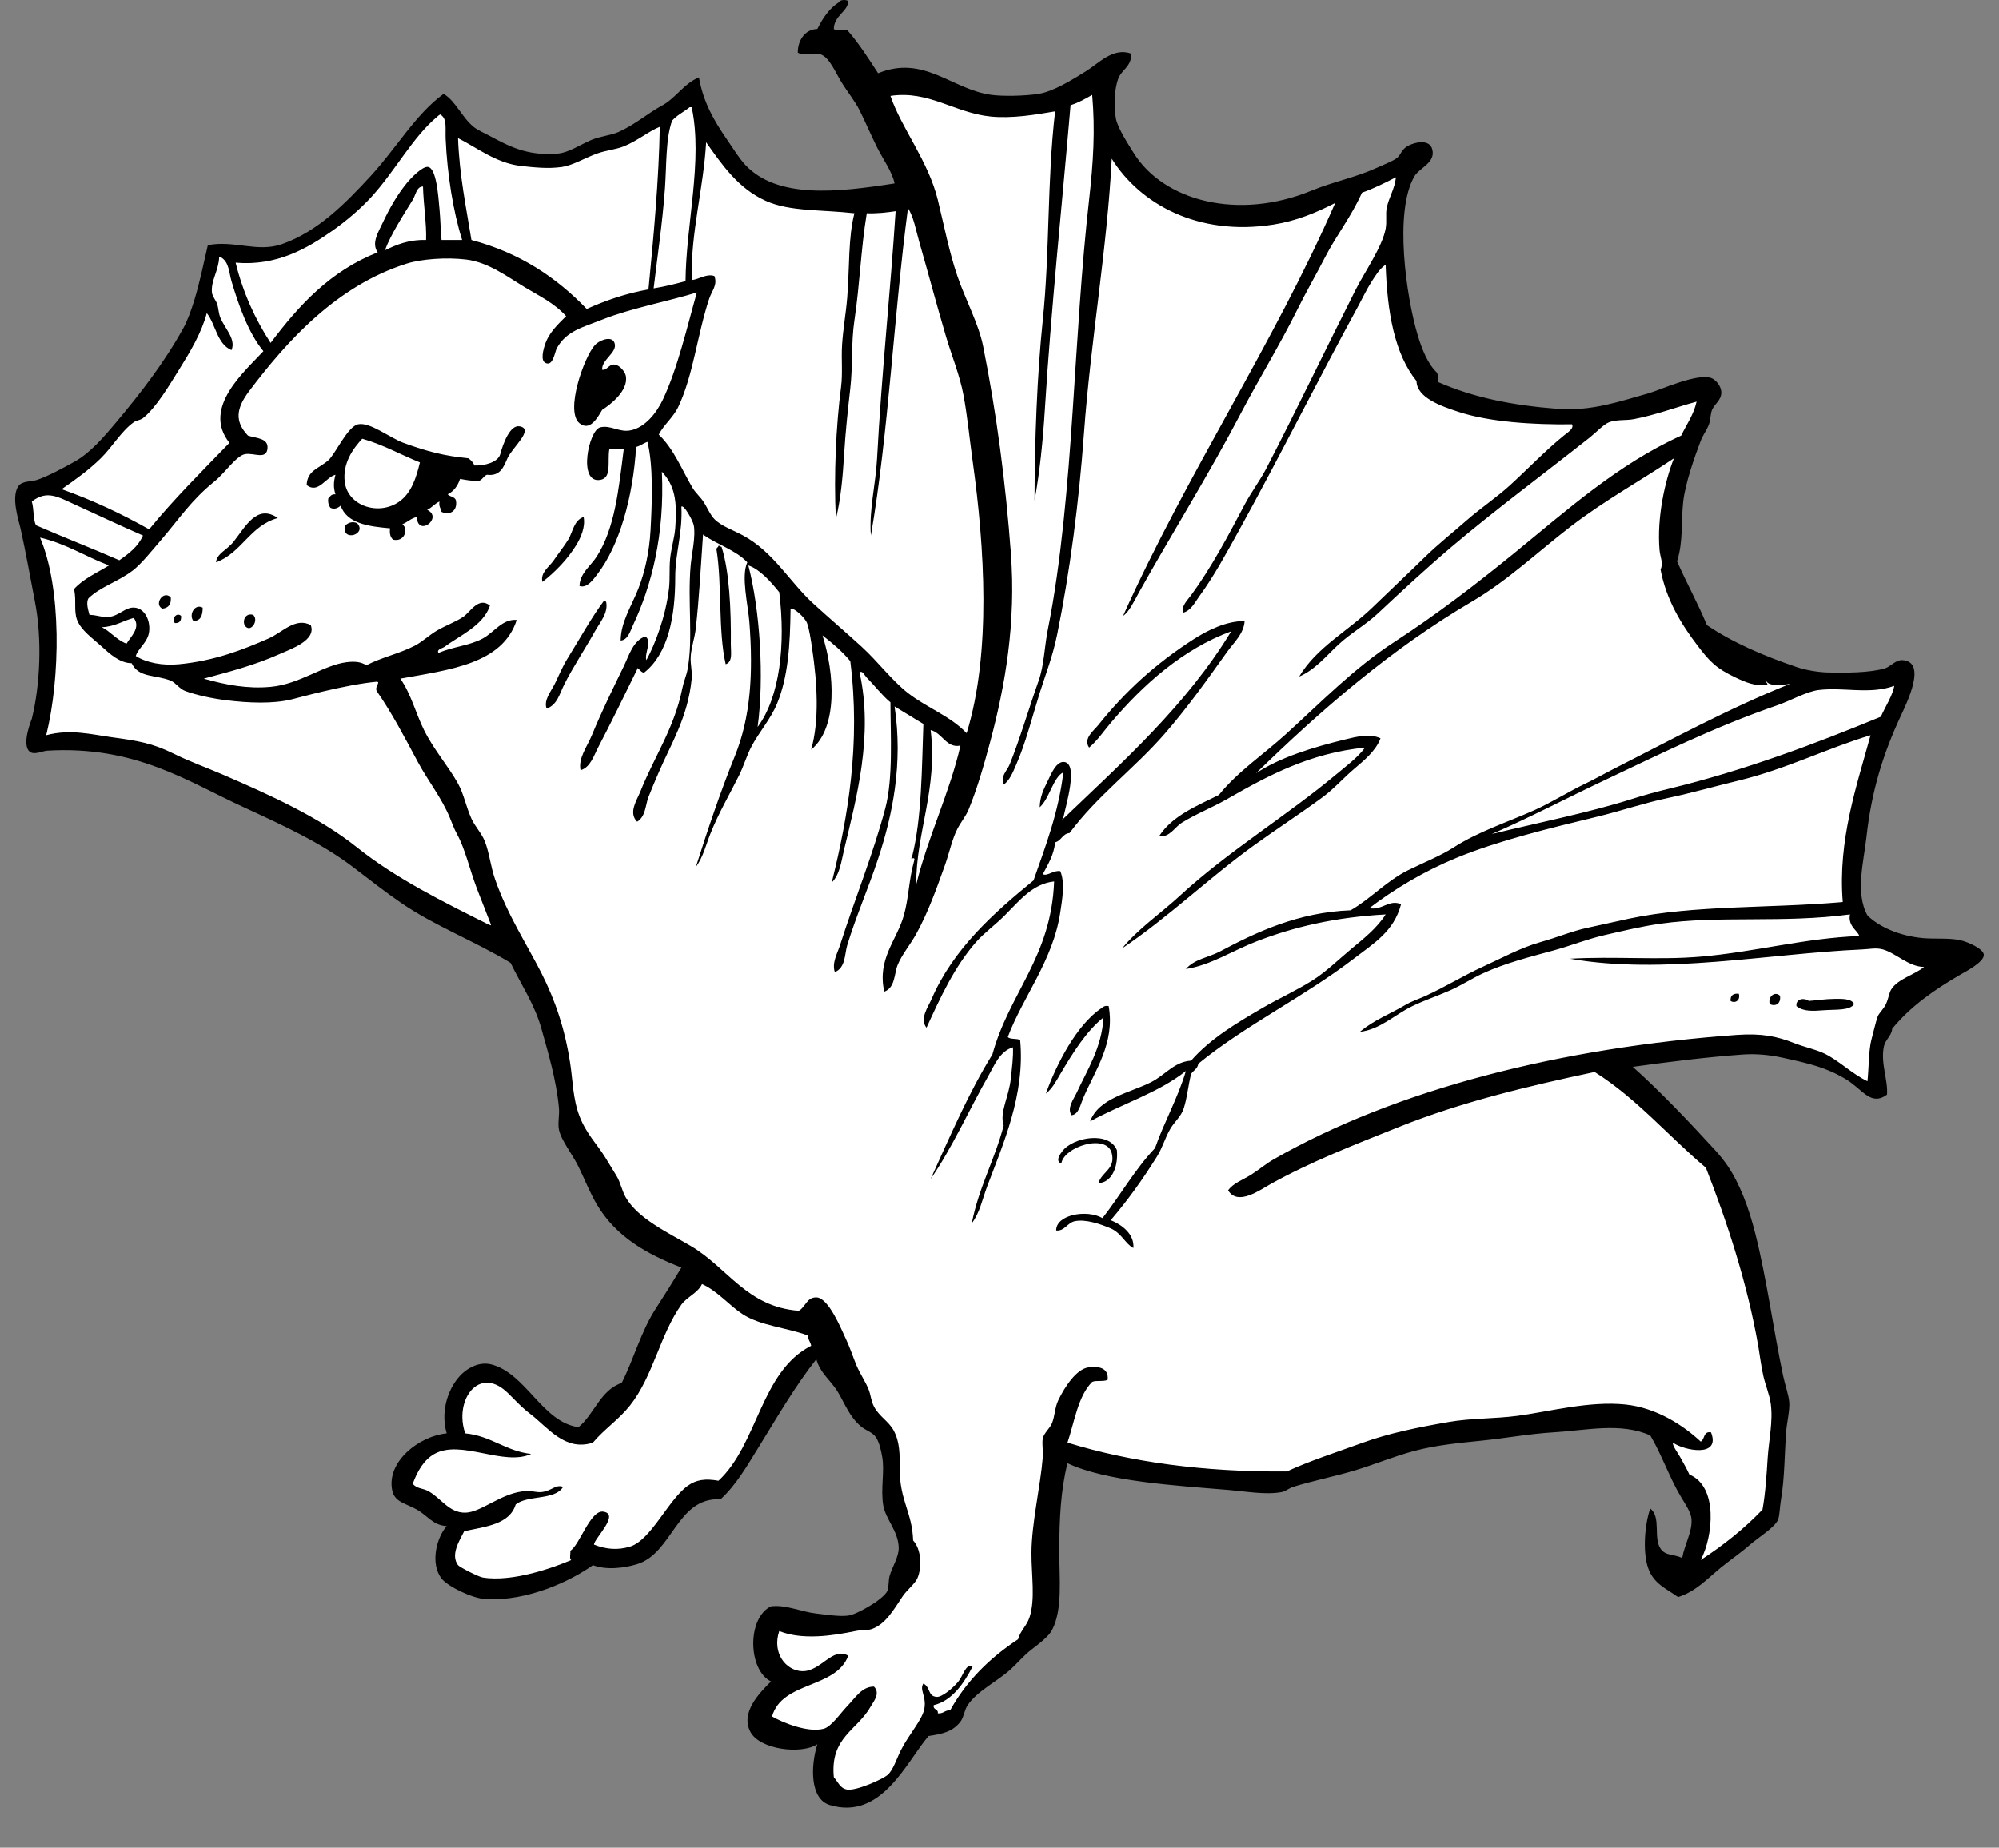
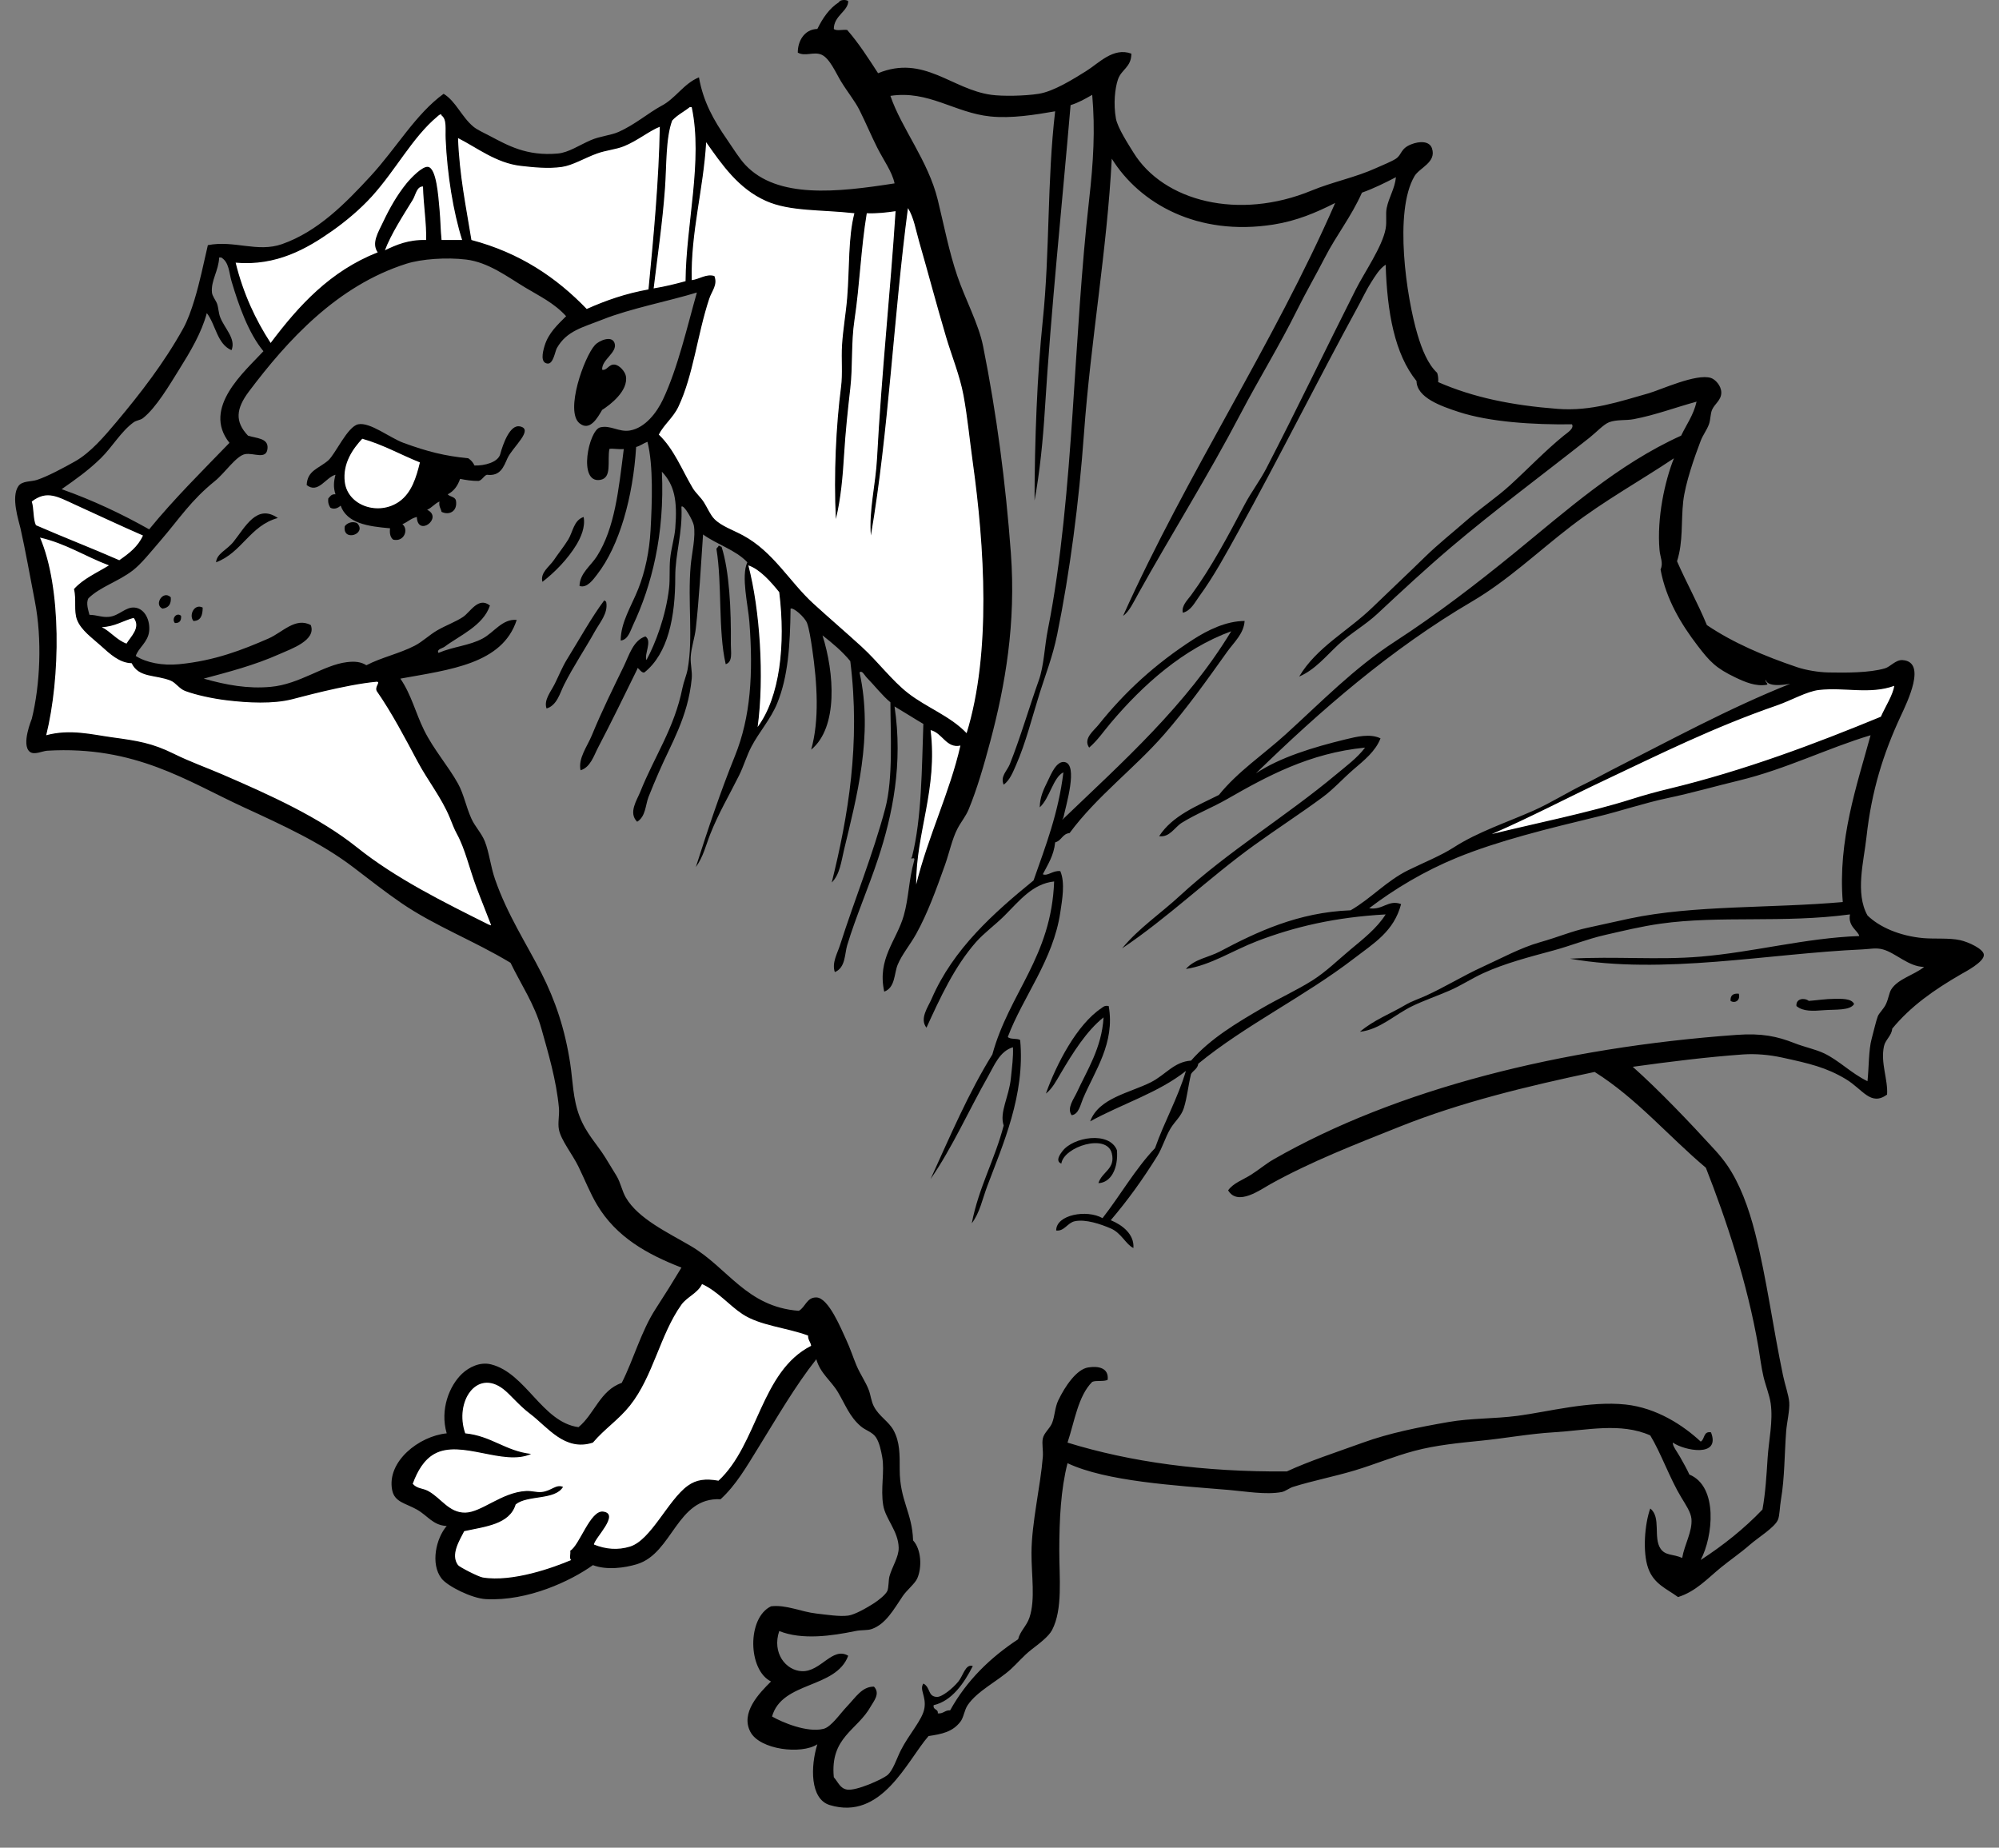
<svg xmlns="http://www.w3.org/2000/svg" version="1.1" viewBox="33.75 72 297 274.5" width="297" height="274.5">
  <rect x="33.75" y="72" width="297" height="274.5" fill="#808080" stroke="none" />
  <defs>
    <clipPath id="artboard_clip_path">
      <path d="M 33.75 72 L 330.75 72 L 330.75 336.102 L 319.5 344.42 L 33.75 346.5 Z" />
    </clipPath>
  </defs>
  <g id="Bat_Sejant" stroke="none" stroke-opacity="1" fill-opacity="1" stroke-dasharray="none" fill="none">
    <title>Bat Sejant</title>
    <g id="Bat_Sejant_Art" clip-path="url(#artboard_clip_path)">
      <title>Art</title>
      <g id="Group_111">
        <g id="Group_140">
          <title>Back_Wing</title>
          <g id="Graphic_147">
            <path d="M 130.794 114.837 L 130.783 114.929 L 130.874 114.915 C 132.6 114.639 134.176 114.236 135.624 113.842 L 135.675 113.828 L 135.675 113.775 C 135.7 110.662 136.066 107.354 136.418 104.155 C 137.028 98.633 137.658 92.924 136.591 87.909 L 136.58 87.853 L 136.523 87.853 L 136.217 87.853 L 136.192 87.853 L 136.173 87.869 C 135.863 88.117 135.522 88.345 135.192 88.566 C 134.618 88.95 134.026 89.347 133.564 89.865 L 133.555 89.875 L 133.551 89.887 C 132.833 91.813 132.723 94.554 132.617 97.206 C 132.58 98.14 132.541 99.105 132.476 100.003 C 132.205 103.724 131.738 107.367 131.287 110.891 C 131.113 112.256 130.948 113.545 130.794 114.837 Z" fill="#FFFFFF" />
          </g>
          <g id="Graphic_146">
            <path d="M 73.901 122.991 L 73.956 123.075 L 74.016 122.995 C 78.007 117.688 82.692 112.386 89.894 109.557 L 89.977 109.524 L 89.926 109.451 C 89.11 108.295 89.777 106.949 90.423 105.647 C 90.516 105.458 90.609 105.271 90.697 105.086 C 91.826 102.691 92.941 100.848 94.206 99.287 C 94.849 98.494 96.439 96.855 97.253 96.855 C 97.287 96.855 97.32 96.859 97.35 96.864 C 98.446 97.079 98.765 100.689 98.937 102.628 C 98.951 102.786 98.964 102.935 98.976 103.074 C 99.057 103.951 99.092 104.663 99.125 105.352 C 99.162 106.093 99.195 106.793 99.282 107.663 L 99.289 107.726 L 99.352 107.726 L 102.412 107.726 L 102.507 107.726 L 102.478 107.635 C 101.179 103.524 100.266 97.927 100.034 92.663 C 100.018 92.305 100.022 91.953 100.025 91.614 C 100.035 90.532 100.044 89.596 99.418 89.11 C 99.409 89.036 99.38 88.919 99.244 88.919 C 99.225 88.919 99.206 88.921 99.184 88.926 C 99.005 88.973 98.887 89.078 98.773 89.179 C 98.747 89.202 98.721 89.225 98.695 89.247 C 96.51 91.07 94.789 93.454 92.968 95.977 C 91.703 97.729 90.396 99.541 88.899 101.185 C 87.348 102.887 85.288 104.676 83.097 106.223 C 79.565 108.715 75.575 111.022 70.334 111.022 C 69.817 111.022 69.289 110.998 68.764 110.952 L 68.666 110.943 L 68.69 111.038 C 69.751 115.33 71.456 119.24 73.901 122.991 Z" fill="#FFFFFF" />
          </g>
          <g id="Graphic_145">
            <path d="M 103.211 104.64 C 103.381 105.629 103.556 106.652 103.719 107.667 L 103.726 107.712 L 103.77 107.724 C 110.317 109.452 115.91 112.798 120.87 117.954 L 120.904 117.989 L 120.949 117.969 C 124.165 116.53 127.076 115.608 130.111 115.068 L 130.163 115.058 L 130.168 115.005 C 130.982 106.612 131.723 98.446 131.851 90.831 L 131.853 90.726 L 131.755 90.765 C 130.984 91.071 130.196 91.558 129.361 92.073 C 128.429 92.648 127.464 93.244 126.401 93.671 C 125.804 93.911 125.139 94.056 124.434 94.209 C 123.772 94.353 123.087 94.502 122.426 94.741 C 121.744 94.987 121.071 95.293 120.419 95.589 C 119.299 96.098 118.242 96.578 117.239 96.726 C 116.6 96.82 115.915 96.866 115.144 96.866 C 113.752 96.866 112.374 96.711 111.267 96.587 L 111.138 96.573 C 108.473 96.275 106.252 94.975 104.105 93.718 C 103.319 93.258 102.577 92.824 101.831 92.45 L 101.725 92.397 L 101.73 92.515 C 101.887 96.895 102.56 100.832 103.211 104.64 Z" fill="#FFFFFF" />
          </g>
          <g id="Graphic_144">
            <path d="M 136.453 113.624 L 136.455 113.701 L 136.532 113.692 C 136.962 113.639 137.38 113.487 137.785 113.34 C 138.289 113.156 138.765 112.983 139.265 112.983 C 139.463 112.983 139.651 113.011 139.835 113.067 C 140.172 113.964 139.831 114.661 139.47 115.4 C 139.323 115.703 139.17 116.016 139.057 116.354 C 138.336 118.518 137.804 120.838 137.29 123.083 C 136.553 126.3 135.791 129.626 134.471 132.407 C 134.074 133.244 133.496 133.938 132.937 134.609 C 132.411 135.24 131.915 135.837 131.565 136.536 L 131.542 136.583 L 131.579 136.618 C 133.193 138.156 134.263 140.188 135.297 142.154 C 135.716 142.951 136.15 143.774 136.615 144.558 C 136.831 144.919 137.122 145.25 137.431 145.599 C 137.735 145.944 138.05 146.299 138.298 146.7 C 138.475 146.985 138.638 147.285 138.795 147.576 C 139.12 148.176 139.427 148.742 139.838 149.16 C 140.571 149.906 141.607 150.394 142.705 150.911 C 143.179 151.134 143.668 151.365 144.138 151.62 C 146.995 153.172 149.023 155.56 150.983 157.869 C 152.095 159.179 153.245 160.533 154.526 161.706 C 155.691 162.773 156.925 163.863 158.119 164.917 C 159.307 165.967 160.537 167.053 161.715 168.131 C 162.769 169.094 163.754 170.165 164.707 171.202 C 166.003 172.612 167.228 173.944 168.603 175.018 C 169.747 175.911 171.033 176.657 172.276 177.379 C 174.05 178.409 175.885 179.474 177.315 180.976 L 177.397 181.063 L 177.432 180.949 C 180.416 171.26 180.726 157.714 178.353 140.688 C 178.19 139.517 178.044 138.339 177.903 137.199 C 177.625 134.951 177.361 132.828 176.976 130.742 C 176.611 128.771 175.95 126.809 175.31 124.912 C 174.989 123.959 174.656 122.973 174.373 122.016 C 173.509 119.096 172.783 116.471 172.08 113.934 C 171.519 111.904 170.988 109.987 170.396 107.943 C 170.262 107.479 170.141 107.002 170.024 106.54 C 169.681 105.185 169.357 103.905 168.705 102.877 L 168.602 102.714 L 168.576 102.906 C 167.696 109.538 167.042 116.544 166.41 123.32 C 165.547 132.562 164.656 142.112 163.171 150.952 C 163.075 148.86 163.353 146.778 163.648 144.586 C 163.843 143.122 164.046 141.608 164.127 140.089 C 164.506 132.957 165.09 125.989 165.654 119.251 C 166.089 114.053 166.539 108.678 166.88 103.378 L 166.886 103.292 L 166.8 103.304 C 165.689 103.464 164.491 103.62 163.145 103.62 C 162.94 103.62 162.733 103.616 162.53 103.609 L 162.468 103.607 L 162.458 103.668 C 161.99 106.49 161.726 109.316 161.47 112.049 C 161.242 114.495 161.005 117.024 160.623 119.578 C 160.349 121.405 160.303 123.271 160.259 125.076 C 160.222 126.59 160.184 128.155 160.01 129.676 C 159.598 133.285 159.284 136.332 159.093 139.469 C 158.879 142.96 158.606 145.875 157.985 148.608 C 157.716 142.617 158.014 135.362 158.773 129.54 C 158.927 128.357 158.911 127.132 158.895 125.947 C 158.883 125.069 158.871 124.161 158.927 123.263 C 159.005 121.994 159.171 120.698 159.331 119.444 C 159.465 118.388 159.605 117.296 159.691 116.228 C 159.811 114.749 159.866 113.265 159.919 111.829 C 160.028 108.889 160.131 106.112 160.76 103.696 L 160.78 103.618 L 160.7 103.609 C 159.191 103.44 157.722 103.352 156.301 103.266 C 153.085 103.073 150.048 102.89 147.565 101.779 C 143.602 100.006 141.215 96.62 138.907 93.346 L 138.722 93.084 L 138.606 92.92 L 138.595 93.12 C 138.425 96.102 137.978 99.003 137.545 101.807 C 136.96 105.602 136.356 109.525 136.453 113.624 Z" fill="#FFFFFF" />
          </g>
          <g id="Graphic_143">
-             <path d="M 55.875 150.701 L 55.927 150.73 L 55.964 150.684 C 59.019 146.947 62.429 143.45 65.726 140.067 C 66.449 139.326 67.171 138.584 67.892 137.839 L 67.935 137.795 L 67.896 137.747 C 64.258 133.188 68.845 128.462 71.88 125.335 C 72.265 124.939 72.628 124.564 72.941 124.224 L 72.982 124.179 L 72.943 124.132 C 70.67 121.397 69.222 117.149 68.214 113.755 C 68.124 113.451 68.055 113.116 67.989 112.792 C 67.781 111.777 67.566 110.728 66.653 110.196 L 66.636 110.186 L 66.617 110.186 L 66.311 110.186 L 66.244 110.186 L 66.241 110.254 C 66.203 111.159 65.933 111.963 65.672 112.74 C 65.366 113.651 65.077 114.511 65.171 115.465 C 65.205 115.816 65.418 116.184 65.623 116.54 C 65.753 116.764 65.875 116.976 65.939 117.163 C 66.039 117.456 66.088 117.754 66.141 118.07 C 66.199 118.425 66.26 118.791 66.399 119.154 C 66.601 119.682 66.921 120.206 67.23 120.713 C 67.896 121.803 68.526 122.835 68.109 123.931 C 66.826 123.352 66.258 122.012 65.708 120.715 C 65.375 119.93 65.031 119.118 64.531 118.474 L 64.444 118.363 L 64.408 118.499 C 63.637 121.388 62.018 124.119 60.286 126.894 C 60.144 127.12 59.997 127.359 59.844 127.606 C 58.519 129.748 56.705 132.681 54.948 134.065 C 54.758 134.215 54.522 134.29 54.271 134.37 C 54.032 134.446 53.785 134.524 53.574 134.675 C 52.457 135.475 51.521 136.651 50.615 137.788 C 49.997 138.563 49.359 139.364 48.671 140.036 C 46.899 141.766 45.071 143.08 42.867 144.618 L 42.755 144.696 L 42.884 144.741 C 47.252 146.288 51.501 148.238 55.875 150.701 Z" fill="#FFFFFF" />
-           </g>
+             </g>
          <g id="Graphic_142">
            <path d="M 51.445 155.293 L 51.481 155.309 L 51.513 155.286 C 52.96 154.283 54.32 153.245 55.056 151.586 L 55.084 151.521 L 55.02 151.493 C 52.649 150.458 50.437 149.439 48.096 148.36 C 47.058 147.882 46.007 147.398 44.925 146.904 C 44.699 146.801 44.48 146.699 44.268 146.6 C 42.964 145.993 41.933 145.512 40.868 145.512 C 40.033 145.512 39.258 145.811 38.429 146.454 L 38.39 146.484 L 38.405 146.53 C 38.552 146.995 38.603 147.572 38.652 148.13 C 38.713 148.819 38.775 149.531 39.02 150.057 L 39.031 150.082 L 39.056 150.092 C 41.06 150.968 43.135 151.821 45.142 152.645 C 47.221 153.5 49.372 154.383 51.445 155.293 Z" fill="#FFFFFF" />
          </g>
          <g id="Graphic_141">
            <path d="M 106.357 209.442 L 106.375 209.451 L 106.395 209.449 C 106.395 209.449 106.395 209.449 106.396 209.449 C 106.446 209.449 106.481 209.473 106.515 209.497 C 106.548 209.521 106.583 209.545 106.626 209.545 C 106.717 209.545 106.749 209.439 106.761 209.399 L 106.768 209.377 L 106.76 209.354 C 106.446 208.518 106.104 207.653 105.742 206.738 C 105.366 205.787 104.977 204.804 104.618 203.848 C 104.222 202.79 103.89 201.741 103.568 200.727 C 103.008 198.959 102.479 197.289 101.708 195.884 C 101.376 195.28 101.161 194.74 100.912 194.114 C 100.826 193.901 100.738 193.679 100.641 193.444 C 99.891 191.636 98.835 189.975 97.815 188.369 C 97.157 187.334 96.477 186.264 95.895 185.177 L 95.384 184.219 C 93.654 180.978 91.864 177.626 89.773 174.616 C 89.633 174.32 89.78 174.008 89.898 173.757 C 89.985 173.573 90.054 173.427 89.986 173.318 C 89.93 173.226 89.806 173.212 89.717 173.209 C 85.717 173.576 80.049 175.058 77.916 175.617 C 77.539 175.715 77.266 175.786 77.156 175.811 C 75.865 176.14 74.292 176.307 72.478 176.307 C 70.969 176.307 69.257 176.191 67.39 175.962 C 65.178 175.692 62.839 175.166 61.287 174.589 C 60.847 174.426 60.487 174.099 60.141 173.783 C 59.817 173.488 59.511 173.209 59.148 173.06 C 58.388 172.75 57.611 172.605 56.86 172.465 C 55.359 172.186 54.063 171.945 53.372 170.495 L 53.353 170.455 L 53.31 170.455 C 51.592 170.431 50.22 169.189 48.894 167.988 L 48.766 167.873 C 48.513 167.644 48.247 167.417 47.966 167.178 C 46.87 166.245 45.736 165.281 45.267 164.075 C 44.99 163.366 44.991 162.568 44.991 161.722 C 44.992 161.004 44.992 160.261 44.82 159.531 C 45.821 158.421 47.199 157.645 48.533 156.894 C 49.012 156.624 49.508 156.344 49.98 156.053 L 50.103 155.978 L 49.969 155.927 C 48.646 155.436 47.393 154.842 46.181 154.268 C 44.192 153.327 42.136 152.353 39.711 151.795 L 39.577 151.764 L 39.631 151.891 C 42.869 159.436 42.639 172.726 40.545 181.216 L 40.516 181.332 L 40.632 181.301 C 41.712 181.006 42.834 180.863 44.062 180.863 C 45.693 180.863 47.25 181.114 48.755 181.357 C 49.322 181.449 49.858 181.535 50.393 181.609 C 54.329 182.145 56.362 182.473 59.549 184.05 C 61.105 184.819 62.711 185.465 64.264 186.089 C 65.13 186.438 65.948 186.767 66.742 187.11 C 74.149 190.312 81.253 193.551 86.765 197.961 C 92.403 202.473 99.227 205.881 105.826 209.176 Z" fill="#FFFFFF" />
          </g>
        </g>
        <g id="Graphic_139">
          <title>Back_Foot</title>
          <path d="M 154.299 272.005 L 154.344 271.982 L 154.337 271.932 C 154.3 271.671 154.203 271.471 154.108 271.276 C 153.985 271.024 153.869 270.785 153.879 270.415 L 153.88 270.364 L 153.833 270.347 C 152.585 269.887 151.242 269.564 149.943 269.252 C 147.761 268.727 145.699 268.231 144.058 267.142 C 143.308 266.645 142.599 266.031 141.849 265.381 C 140.692 264.38 139.496 263.344 138.083 262.701 L 138.019 262.672 L 137.989 262.736 C 137.651 263.476 136.982 263.987 136.336 264.482 C 135.828 264.871 135.303 265.272 134.937 265.784 C 133.432 267.883 132.39 270.439 131.381 272.91 C 130.259 275.66 129.099 278.503 127.291 280.771 C 126.402 281.886 125.399 282.79 124.428 283.664 C 123.549 284.456 122.64 285.275 121.798 286.261 C 121.21 286.451 120.625 286.547 120.06 286.547 C 117.716 286.547 115.946 284.955 114.234 283.416 C 113.656 282.896 113.11 282.405 112.55 281.983 C 111.604 281.27 110.796 280.451 110.082 279.728 C 109.521 279.16 109.037 278.669 108.574 278.312 C 107.747 277.675 106.916 277.353 106.104 277.353 C 105.071 277.353 104.12 277.89 103.426 278.867 C 102.306 280.441 102.063 282.836 102.805 284.968 L 102.82 285.01 L 102.864 285.015 C 104.831 285.21 106.354 285.89 107.826 286.548 C 109.199 287.162 110.615 287.795 112.395 288.042 C 111.713 288.311 110.931 288.443 110.015 288.443 C 108.634 288.443 107.116 288.141 105.647 287.849 C 104.174 287.556 102.65 287.254 101.26 287.254 C 100.058 287.254 99.073 287.48 98.248 287.944 C 96.872 288.717 95.841 290.139 95.004 292.417 L 94.99 292.456 L 95.017 292.487 C 95.449 292.976 95.923 293.106 96.424 293.243 C 96.72 293.324 97.026 293.408 97.331 293.573 C 98.004 293.938 98.59 294.455 99.157 294.954 C 100.184 295.859 101.246 296.794 102.82 296.794 L 102.873 296.794 C 104.001 296.779 105.27 296.121 106.614 295.424 C 108.186 294.609 109.968 293.685 111.901 293.582 C 111.97 293.578 112.038 293.576 112.105 293.576 C 112.454 293.576 112.777 293.621 113.09 293.665 C 113.385 293.706 113.663 293.745 113.947 293.745 C 114.034 293.745 114.117 293.741 114.198 293.734 C 114.862 293.672 115.361 293.428 115.802 293.214 C 116.191 293.024 116.526 292.861 116.887 292.861 C 117.026 292.861 117.162 292.885 117.3 292.934 C 116.625 293.969 115.097 294.2 113.617 294.424 C 112.394 294.61 111.129 294.801 110.324 295.445 L 110.307 295.459 L 110.301 295.48 C 109.523 298.039 106.672 298.609 103.915 299.16 C 103.517 299.239 103.104 299.321 102.705 299.409 L 102.673 299.416 L 102.658 299.445 C 102.58 299.597 102.495 299.757 102.407 299.925 C 101.685 301.288 100.697 303.156 101.746 304.567 C 101.968 304.865 104.78 306.318 105.462 306.43 C 106.048 306.526 106.69 306.574 107.37 306.574 C 111.878 306.574 117.148 304.47 118.656 303.824 L 118.8 303.763 L 118.659 303.696 C 118.487 303.616 118.516 303.286 118.544 302.967 C 118.561 302.775 118.579 302.577 118.554 302.418 C 119.113 302.061 119.696 301.029 120.313 299.937 C 121.188 298.388 122.18 296.631 123.233 296.631 C 123.276 296.631 123.319 296.634 123.362 296.64 C 123.766 296.694 124.021 296.839 124.121 297.067 C 124.397 297.705 123.516 298.943 122.809 299.937 C 122.345 300.588 121.945 301.151 121.924 301.46 L 121.921 301.511 L 121.968 301.53 C 123.041 301.959 124.107 302.177 125.135 302.177 C 125.88 302.177 126.632 302.063 127.369 301.838 C 129.181 301.284 130.797 299.071 132.36 296.931 C 133.516 295.347 134.712 293.709 135.955 292.802 C 136.824 292.17 137.715 291.887 138.845 291.887 C 139.331 291.887 139.87 291.94 140.491 292.05 L 140.525 292.056 L 140.551 292.032 C 143.104 289.67 144.65 286.229 146.145 282.901 C 148.08 278.589 150.083 274.129 154.299 272.005 Z" fill="#FFFFFF" />
        </g>
        <g id="Group_132">
          <title>Body_Fill</title>
          <g id="Graphic_138">
-             <path d="M 319.625 215.581 C 318.272 215.57 317.059 214.845 315.886 214.143 C 315.077 213.659 314.313 213.203 313.525 212.982 C 313.179 212.886 312.827 212.841 312.419 212.841 C 312.066 212.841 311.716 212.874 311.345 212.91 C 311.057 212.938 310.759 212.966 310.444 212.98 C 306.155 213.169 301.807 213.592 297.204 214.039 C 291.04 214.638 284.666 215.258 278.497 215.258 C 274.479 215.258 270.921 214.998 267.644 214.464 C 269.073 214.397 270.597 214.364 272.381 214.364 C 273.653 214.364 274.928 214.381 276.16 214.396 C 277.369 214.411 278.619 214.426 279.842 214.426 C 282.471 214.426 284.505 214.353 286.438 214.19 C 289.935 213.895 293.435 213.31 296.82 212.746 C 301.102 212.031 305.528 211.293 309.992 211.131 L 310.074 211.128 L 310.058 211.047 C 310.002 210.765 309.778 210.508 309.518 210.21 C 309.046 209.669 308.459 208.996 308.681 207.862 L 308.7 207.766 L 308.603 207.779 C 303.569 208.453 298.642 208.478 293.88 208.502 C 289.201 208.525 284.783 208.547 280.456 209.156 C 278.007 209.5 275.631 210.048 273.334 210.577 C 272.951 210.665 272.57 210.753 272.191 210.84 C 270.642 211.192 269.17 211.676 267.747 212.144 C 266.703 212.487 265.624 212.841 264.54 213.134 L 263.829 213.327 C 260.535 214.215 257.129 215.133 254.127 216.504 C 253.306 216.879 252.505 217.321 251.73 217.749 C 250.872 218.222 249.986 218.711 249.08 219.104 C 248.334 219.427 247.563 219.732 246.817 220.027 C 245.733 220.455 244.612 220.898 243.571 221.4 C 242.666 221.836 241.804 222.389 240.971 222.925 C 239.449 223.903 237.878 224.913 236.031 225.186 C 237.362 224.097 238.859 223.331 240.308 222.588 C 241.097 222.184 241.843 221.801 242.567 221.369 C 243.184 221.002 243.826 220.742 244.506 220.466 C 244.867 220.319 245.24 220.168 245.62 219.996 C 247.03 219.357 248.454 218.593 249.831 217.854 C 251.2 217.119 252.615 216.36 254.033 215.713 C 254.742 215.389 255.475 215.037 256.184 214.697 C 258.281 213.69 260.448 212.649 262.589 212.045 C 263.718 211.727 264.725 211.388 265.699 211.06 C 267.032 210.611 268.291 210.188 269.621 209.905 C 270.691 209.678 271.732 209.445 272.74 209.219 C 273.818 208.978 274.836 208.751 275.893 208.528 C 281.98 207.244 288.64 206.993 295.692 206.727 C 299.598 206.58 303.637 206.427 307.548 206.082 L 307.618 206.076 L 307.612 206.006 C 306.961 198.087 309.038 190.785 310.872 184.342 C 311.175 183.274 311.462 182.266 311.74 181.25 L 311.773 181.128 L 311.652 181.164 C 308.957 181.968 306.33 182.98 303.549 184.052 C 299.882 185.465 296.09 186.926 292.076 187.894 C 290.771 188.208 289.434 188.554 288.143 188.888 C 285.979 189.447 283.743 190.026 281.523 190.494 C 279.495 190.921 277.504 191.49 275.578 192.04 C 274.125 192.455 272.622 192.884 271.12 193.248 C 263.879 195 256.391 196.812 250.153 199.37 C 245.635 201.222 241.133 203.817 237.135 206.874 L 237.006 206.973 L 237.165 206.999 C 237.349 207.03 237.533 207.045 237.712 207.045 C 238.408 207.045 238.957 206.818 239.489 206.599 C 239.978 206.396 240.44 206.206 240.981 206.206 C 241.261 206.206 241.541 206.257 241.835 206.362 C 240.892 209.849 238.505 211.629 235.977 213.513 C 235.606 213.79 235.221 214.077 234.839 214.37 C 231.424 216.994 227.618 219.362 223.936 221.652 C 219.763 224.248 215.447 226.932 211.739 229.974 L 211.718 229.992 L 211.714 230.02 C 211.657 230.48 211.394 230.729 211.115 230.994 C 210.949 231.151 210.778 231.313 210.653 231.523 L 210.648 231.532 L 210.645 231.542 C 210.448 232.341 210.315 233.094 210.186 233.822 C 210.018 234.775 209.86 235.675 209.575 236.586 C 209.334 237.358 208.885 237.916 208.41 238.508 C 208.129 238.858 207.838 239.219 207.593 239.631 C 207.207 240.278 206.915 240.972 206.633 241.643 C 206.334 242.353 206.025 243.087 205.605 243.759 C 203.36 247.355 201.24 250.277 198.728 253.235 L 198.665 253.309 L 198.754 253.345 C 199.797 253.772 202.182 255.003 202.083 257.301 C 201.633 257.058 201.249 256.614 200.843 256.145 C 200.307 255.525 199.699 254.823 198.809 254.44 C 197.038 253.68 195.48 253.278 194.303 253.278 C 193.981 253.278 193.682 253.307 193.413 253.365 C 192.924 253.47 192.562 253.779 192.211 254.077 C 191.803 254.424 191.418 254.752 190.862 254.752 C 190.823 254.752 190.784 254.75 190.745 254.747 C 190.756 254.307 190.937 253.906 191.282 253.556 C 191.986 252.845 193.337 252.403 194.807 252.403 C 195.849 252.403 196.813 252.628 197.523 253.036 L 197.575 253.066 L 197.613 253.018 C 198.629 251.717 199.591 250.324 200.521 248.978 C 202.026 246.797 203.584 244.541 205.41 242.622 L 205.42 242.611 L 205.426 242.597 C 206.036 240.86 206.769 239.205 207.477 237.604 C 208.384 235.555 209.323 233.437 210.016 231.121 L 210.08 230.905 L 209.905 231.045 C 207.359 233.085 204.144 234.539 201.035 235.946 C 199.304 236.73 197.516 237.539 195.857 238.442 C 196.852 236.018 199.525 234.981 202.112 233.976 C 203.061 233.608 203.958 233.259 204.779 232.846 C 205.559 232.452 206.227 231.944 206.873 231.453 C 208.029 230.574 209.12 229.744 210.718 229.641 L 210.747 229.639 L 210.766 229.617 C 213.703 226.268 217.741 223.91 221.303 221.829 C 222.376 221.203 223.499 220.616 224.585 220.048 C 225.999 219.309 227.46 218.546 228.8 217.698 C 230.234 216.791 231.578 215.612 232.878 214.473 C 233.4 214.016 233.939 213.544 234.468 213.103 C 234.624 212.973 234.781 212.843 234.94 212.712 C 236.689 211.263 238.499 209.765 239.684 207.886 L 239.756 207.771 L 239.62 207.778 C 232.62 208.165 226.538 209.43 220.478 211.76 C 219.22 212.244 217.999 212.825 216.819 213.387 C 214.586 214.45 212.474 215.456 210.134 215.855 C 210.946 214.996 212.088 214.582 213.193 214.18 C 213.811 213.956 214.45 213.724 215.029 213.417 C 220.312 210.615 226.603 207.601 234.426 207.306 L 234.443 207.306 L 234.459 207.297 C 235.818 206.513 237.062 205.526 238.265 204.571 C 239.738 203.403 241.262 202.195 243.02 201.333 C 243.739 200.982 244.479 200.64 245.196 200.309 C 246.868 199.537 248.447 198.809 249.759 197.964 C 252.315 196.318 255.242 195.127 258.073 193.975 C 259.262 193.491 260.493 192.99 261.68 192.462 C 263.091 191.835 264.491 191.063 265.845 190.317 C 266.982 189.69 268.156 189.042 269.33 188.485 C 270.121 188.108 270.896 187.693 271.645 187.291 C 272.142 187.025 272.655 186.75 273.156 186.496 C 274.91 185.606 276.706 184.68 278.442 183.785 C 285.341 180.23 292.473 176.554 299.767 173.649 L 299.729 173.515 C 299.249 173.596 298.534 173.704 297.876 173.704 C 296.86 173.704 296.276 173.452 296.137 172.953 L 296.079 172.742 L 296.004 172.947 C 295.927 173.156 296.07 173.342 296.174 173.478 C 296.213 173.528 296.278 173.613 296.272 173.637 C 296.272 173.637 296.263 173.653 296.204 173.669 C 295.975 173.706 295.729 173.726 295.48 173.726 C 294.133 173.726 292.804 173.146 291.664 172.603 C 288.742 171.209 287.846 170.255 286.03 167.881 C 284.104 165.365 281.442 161.461 280.54 156.613 C 280.841 155.937 280.703 155.323 280.557 154.673 C 280.487 154.361 280.414 154.039 280.385 153.692 C 279.957 148.69 281.268 143.249 282.522 140.11 L 282.605 139.9 L 282.417 140.025 C 280.612 141.234 278.736 142.407 276.92 143.541 C 273.667 145.574 270.302 147.676 267.117 150.124 C 265.57 151.312 264.028 152.584 262.538 153.813 C 259.34 156.451 256.034 159.178 252.439 161.286 C 239.265 169.011 228.344 179.001 220.302 186.841 L 220.39 186.95 C 224.167 184.429 229.474 182.933 233.676 181.912 L 233.739 181.897 C 234.741 181.653 235.877 181.377 236.959 181.377 C 237.661 181.377 238.254 181.491 238.771 181.727 C 238.086 183.459 236.593 184.73 235.15 185.96 L 234.837 186.227 C 234.214 186.761 233.596 187.353 232.999 187.927 C 232.116 188.774 231.203 189.651 230.252 190.354 C 228.433 191.699 226.52 193.012 224.671 194.282 C 223.127 195.343 221.53 196.439 220.004 197.543 C 216.987 199.725 214.074 202.136 211.257 204.466 C 207.918 207.229 204.469 210.083 200.846 212.554 C 202.389 210.771 204.226 209.253 206.005 207.782 C 207.028 206.937 208.086 206.063 209.079 205.146 C 213.141 201.397 217.773 198.03 222.252 194.774 C 225.638 192.311 229.14 189.765 232.328 187.099 C 232.608 186.864 232.896 186.63 233.185 186.394 C 234.409 185.398 235.674 184.368 236.622 183.11 L 236.718 182.982 L 236.56 182.998 C 228.582 183.773 222.544 186.924 216.034 190.655 C 215.044 191.223 214.001 191.73 212.992 192.22 C 211.756 192.821 210.477 193.443 209.301 194.175 C 208.953 194.392 208.634 194.705 208.327 195.007 C 207.743 195.582 207.138 196.176 206.281 196.176 C 206.219 196.176 206.157 196.173 206.093 196.167 C 207.803 193.603 210.736 192.181 213.574 190.804 C 214.009 190.593 214.445 190.382 214.877 190.167 L 214.89 190.16 L 214.9 190.148 C 216.789 187.812 219.126 185.901 221.386 184.053 C 222.531 183.117 223.715 182.149 224.835 181.131 C 226.007 180.067 227.172 178.979 228.298 177.927 C 232.414 174.081 236.301 170.449 241.041 167.371 C 246.476 163.842 251.95 159.783 258.791 154.212 C 259.867 153.336 260.961 152.431 262.02 151.556 C 268.63 146.093 275.466 140.444 283.557 136.783 L 283.58 136.772 L 283.591 136.749 C 283.828 136.256 284.092 135.777 284.347 135.314 C 284.949 134.223 285.571 133.094 285.891 131.687 L 285.916 131.573 L 285.804 131.604 C 284.641 131.921 283.527 132.267 282.448 132.601 C 280.46 133.218 278.583 133.8 276.478 134.203 C 276.011 134.292 275.498 134.315 275.002 134.337 C 274.252 134.369 273.476 134.403 272.795 134.665 C 272.241 134.878 271.545 135.502 270.872 136.106 C 270.539 136.405 270.193 136.715 269.871 136.97 C 267.574 138.786 265.209 140.616 262.922 142.386 C 258.341 145.931 253.603 149.597 249.372 153.186 C 245.466 156.498 241.852 159.87 238.356 163.131 C 237.458 163.968 236.446 164.702 235.467 165.411 C 234.479 166.127 233.457 166.867 232.543 167.72 C 232.116 168.117 231.696 168.536 231.29 168.942 C 229.994 170.236 228.654 171.572 226.953 172.358 C 228.64 169.624 231.196 167.625 233.67 165.69 C 235.029 164.626 236.435 163.527 237.687 162.315 C 238.834 161.204 239.977 160.114 241.082 159.06 C 242.516 157.691 244 156.276 245.488 154.819 C 246.819 153.517 248.264 152.293 249.662 151.11 C 250.352 150.526 251.066 149.922 251.758 149.315 C 252.722 148.469 253.762 147.67 254.767 146.897 C 255.917 146.013 257.105 145.099 258.183 144.114 C 259.163 143.218 260.123 142.294 261.051 141.401 C 262.758 139.76 264.37 138.209 266.135 136.774 C 266.214 136.709 266.307 136.639 266.405 136.565 C 266.956 136.149 267.711 135.579 267.375 135.002 L 267.354 134.966 L 267.313 134.967 C 266.88 134.973 266.442 134.976 266 134.976 C 261.503 134.976 255.166 134.656 250.51 133.135 C 248.198 132.379 244.329 131.115 244.287 128.611 L 244.286 128.587 L 244.271 128.568 C 241.412 125.038 239.958 119.559 239.698 111.325 L 239.694 111.2 L 239.589 111.268 C 238.744 111.82 238.144 112.764 237.614 113.597 C 237.551 113.696 237.489 113.793 237.427 113.89 C 236.97 114.598 236.572 115.372 236.187 116.12 C 235.994 116.496 235.793 116.885 235.588 117.259 C 232.74 122.474 229.885 127.931 227.123 133.208 C 224.041 139.099 220.853 145.191 217.691 150.912 L 217.359 151.512 C 215.657 154.596 213.896 157.786 211.883 160.541 C 211.759 160.711 211.637 160.895 211.509 161.089 C 211.01 161.843 210.445 162.695 209.546 162.944 C 209.41 162.166 209.965 161.481 210.456 160.874 C 210.57 160.733 210.678 160.6 210.773 160.471 C 213.785 156.37 216.3 151.607 218.732 147.001 C 219.216 146.085 219.785 145.196 220.335 144.336 C 220.895 143.462 221.474 142.557 221.945 141.647 C 224.645 136.435 227.27 131.117 229.809 125.974 C 231.573 122.401 233.397 118.707 235.254 115.03 C 235.631 114.283 236.133 113.418 236.665 112.502 C 237.925 110.333 239.353 107.874 239.696 105.986 C 239.798 105.42 239.789 104.866 239.779 104.329 C 239.77 103.827 239.762 103.354 239.849 102.928 C 239.997 102.201 240.249 101.559 240.493 100.937 C 240.804 100.144 241.126 99.324 241.227 98.332 L 241.239 98.204 L 241.125 98.262 C 239.628 99.029 237.931 99.898 236.085 100.553 L 236.056 100.563 L 236.044 100.591 C 235.125 102.649 234.017 104.417 232.944 106.126 C 232.128 107.427 231.285 108.771 230.539 110.224 C 229.961 111.351 229.343 112.488 228.746 113.587 C 227.965 115.024 227.158 116.511 226.408 118.026 C 224.929 121.018 223.262 123.975 221.65 126.834 C 220.429 129 219.166 131.239 217.996 133.475 C 215.133 138.944 211.969 144.348 208.909 149.575 C 206.887 153.027 204.797 156.597 202.853 160.089 C 202.735 160.302 202.616 160.523 202.496 160.746 C 201.971 161.725 201.429 162.733 200.796 163.27 C 205.42 153.007 210.862 143.135 216.124 133.587 C 221.7 123.47 227.465 113.009 232.196 102.177 L 232.274 101.998 L 232.1 102.086 C 229.617 103.349 226.588 104.718 222.943 105.292 C 221.4 105.535 219.862 105.658 218.371 105.658 C 210.186 105.658 202.944 101.873 198.997 95.534 L 198.879 95.345 L 198.868 95.568 C 198.492 102.886 197.584 110.391 196.704 117.647 C 195.961 123.787 195.192 130.136 194.738 136.408 C 193.979 146.887 192.604 157.198 190.761 166.228 C 190.265 168.66 189.579 170.69 188.916 172.654 C 188.665 173.399 188.405 174.168 188.163 174.94 C 187.842 175.959 187.535 177.004 187.238 178.014 C 186.476 180.603 185.689 183.279 184.647 185.64 C 184.604 185.739 184.56 185.841 184.515 185.943 C 184.123 186.847 183.68 187.867 182.907 188.464 C 182.604 187.661 182.978 187.062 183.374 186.43 C 183.549 186.149 183.731 185.858 183.859 185.542 C 184.787 183.233 185.7 180.454 186.584 177.768 C 187.132 176.1 187.649 174.526 188.143 173.149 C 188.652 171.727 188.855 170.146 189.07 168.472 C 189.195 167.491 189.325 166.478 189.522 165.491 C 191.52 155.511 192.5 143.57 193.195 133.206 C 193.322 131.304 193.446 129.386 193.571 127.462 C 194.128 118.857 194.705 109.959 195.642 101.698 C 196.181 96.958 196.608 91.785 196.102 86.081 L 196.092 85.972 L 195.997 86.027 L 195.837 86.118 C 194.904 86.651 193.938 87.202 192.799 87.55 L 192.754 87.563 L 192.75 87.61 C 192.344 92.361 191.898 97.214 191.466 101.908 C 190.532 112.063 189.567 122.563 188.925 132.89 C 188.624 137.735 188.158 141.991 187.538 145.558 C 187.572 136.046 188.004 126.854 188.759 119.594 C 189.267 114.706 189.436 109.67 189.599 104.8 C 189.779 99.461 189.963 93.941 190.594 88.542 L 190.605 88.449 L 190.513 88.465 C 187.892 88.918 185.334 89.324 182.841 89.324 C 182.158 89.324 181.503 89.292 180.896 89.23 C 178.74 89.007 176.805 88.311 174.934 87.638 C 172.737 86.848 170.464 86.03 167.895 86.03 C 167.28 86.03 166.655 86.078 166.04 86.171 L 165.957 86.183 L 165.984 86.262 C 166.695 88.35 167.822 90.403 169.015 92.576 C 170.586 95.438 172.21 98.397 173.019 101.706 C 173.27 102.733 173.513 103.79 173.747 104.812 C 174.374 107.549 175.024 110.379 175.927 113.032 C 176.368 114.327 176.942 115.692 177.498 117.011 C 178.404 119.166 179.343 121.395 179.749 123.425 C 181.702 133.182 183.091 143.524 183.878 154.163 C 184.537 163.085 183.594 171.712 180.821 182.132 C 179.962 185.358 178.909 189.079 177.611 192.219 C 177.364 192.819 177.038 193.319 176.694 193.85 C 176.436 194.246 176.17 194.656 175.931 195.12 C 175.431 196.091 175.074 197.299 174.728 198.467 C 174.529 199.139 174.324 199.833 174.092 200.483 C 172.848 203.968 171.561 207.572 169.813 210.721 C 169.449 211.377 169.03 212.005 168.624 212.613 C 168.012 213.53 167.434 214.395 167.056 215.318 C 166.9 215.698 166.808 216.138 166.71 216.603 C 166.483 217.681 166.248 218.795 165.185 219.227 C 164.493 215.94 165.619 213.631 166.708 211.396 C 167.229 210.328 167.768 209.223 168.107 208.021 C 168.479 206.706 168.654 205.454 168.841 204.128 C 169.029 202.79 169.223 201.405 169.637 199.914 C 169.695 199.713 169.695 199.583 169.636 199.504 C 169.599 199.455 169.543 199.43 169.469 199.43 C 169.408 199.43 169.344 199.447 169.287 199.461 C 169.269 199.466 169.251 199.471 169.234 199.474 C 169.247 199.445 169.272 199.398 169.322 199.321 L 169.328 199.311 L 169.331 199.3 C 170.569 194.418 170.746 188.416 170.919 182.613 C 170.948 181.601 170.98 180.555 171.016 179.552 L 171.017 179.51 L 170.981 179.489 C 170.239 179.053 169.497 178.596 168.781 178.154 C 168.102 177.736 167.4 177.303 166.698 176.889 L 166.571 176.814 L 166.593 176.96 C 167.672 184.086 166.895 191.269 164.148 199.566 C 163.49 201.556 162.753 203.503 162.04 205.387 C 161.131 207.79 160.272 210.06 159.559 212.417 C 159.462 212.736 159.401 213.101 159.335 213.489 C 159.151 214.589 158.942 215.831 157.834 216.32 C 157.525 215.303 157.941 214.246 158.308 213.31 C 158.424 213.013 158.535 212.733 158.622 212.459 C 159.45 209.861 160.382 207.223 161.285 204.671 C 162.732 200.576 164.229 196.341 165.354 192.111 C 166.315 188.49 166.227 183.37 166.156 179.256 C 166.138 178.219 166.121 177.24 166.121 176.337 L 166.121 176.305 L 166.095 176.284 C 165.341 175.669 164.571 174.805 163.826 173.969 C 163.385 173.479 162.973 173.016 162.577 172.617 C 162.492 172.532 162.406 172.414 162.314 172.289 C 162.115 172.017 161.909 171.735 161.666 171.735 C 161.576 171.735 161.489 171.774 161.408 171.851 L 161.38 171.879 L 161.388 171.917 C 163.335 180.65 161.187 189.533 159.462 196.67 C 159.337 197.186 159.214 197.695 159.094 198.196 C 159.02 198.506 158.951 198.83 158.884 199.143 C 158.595 200.502 158.296 201.905 157.459 202.865 C 159.695 193.78 161.737 182.813 160.15 170.211 L 160.147 170.191 L 160.134 170.175 C 158.896 168.671 157.412 167.443 155.992 166.34 L 155.814 166.202 L 155.883 166.417 C 157.736 172.257 158.04 179.928 154.395 183.172 C 155.38 179.515 155.411 174.671 154.489 168.374 C 154.273 166.9 154.013 165.292 153.72 164.535 C 153.401 163.71 151.89 162.328 151.307 162.328 C 151.257 162.328 151.214 162.337 151.177 162.355 L 151.138 162.374 L 151.138 162.417 C 151.069 168.266 150.713 172.655 149.154 176.465 C 148.595 177.831 147.77 179.059 146.971 180.247 C 146.401 181.096 145.81 181.974 145.333 182.883 C 144.952 183.61 144.652 184.38 144.363 185.125 C 144.101 185.798 143.831 186.495 143.497 187.168 C 143.045 188.078 142.568 188.985 142.106 189.862 C 141.105 191.764 140.069 193.73 139.212 195.892 C 139.036 196.335 138.875 196.799 138.72 197.247 C 138.352 198.31 137.972 199.403 137.347 200.38 C 138.899 195.542 140.739 189.956 143.013 184.319 C 145.15 179.02 145.812 172.878 145.159 164.401 C 145.107 163.725 144.993 162.926 144.873 162.079 C 144.539 159.732 144.16 157.072 144.847 155.564 L 144.867 155.521 L 144.835 155.487 C 143.79 154.378 142.353 153.636 140.962 152.919 C 140.035 152.44 139.075 151.946 138.247 151.348 L 138.144 151.274 L 138.136 151.4 C 138.064 152.441 137.997 153.474 137.93 154.498 C 137.681 158.299 137.446 161.889 137.065 165.317 C 136.992 165.975 136.84 166.642 136.694 167.288 C 136.52 168.055 136.34 168.849 136.3 169.604 C 136.273 170.127 136.33 170.643 136.385 171.142 C 136.445 171.69 136.508 172.256 136.453 172.813 C 136.025 177.228 134.429 180.587 132.887 183.835 C 132.419 184.819 131.978 185.749 131.564 186.712 L 131.398 187.098 C 130.933 188.181 130.451 189.301 130.033 190.386 C 129.899 190.736 129.81 191.119 129.716 191.524 C 129.496 192.47 129.269 193.448 128.426 193.993 C 127.407 192.94 128.082 191.517 128.624 190.372 C 128.743 190.123 128.854 189.887 128.94 189.673 C 129.681 187.818 130.524 186.101 131.339 184.44 C 132.924 181.21 134.421 178.16 135.215 174.211 C 135.308 173.751 135.455 173.291 135.597 172.846 C 135.751 172.366 135.897 171.912 135.98 171.456 C 136.461 168.829 136.399 166.036 136.334 163.078 C 136.283 160.777 136.23 158.398 136.44 156 C 136.484 155.5 136.571 154.913 136.663 154.292 C 136.88 152.828 137.126 151.169 136.898 150.014 C 136.763 149.332 135.59 147.164 135.084 147.164 C 135.029 147.164 134.98 147.186 134.942 147.227 L 134.922 147.248 L 134.923 147.278 C 135.027 149.452 134.737 151.345 134.456 153.177 C 134.223 154.698 134.003 156.136 134.006 157.676 C 134.018 164.742 132.53 169.375 129.455 171.838 C 129.435 171.842 129.414 171.844 129.393 171.844 C 129.179 171.844 128.959 171.604 128.798 171.429 C 128.667 171.287 128.581 171.194 128.492 171.194 C 128.368 171.194 128.352 171.35 128.347 171.425 L 127.88 172.377 C 126.122 175.963 124.304 179.672 122.541 183.036 C 122.423 183.261 122.31 183.504 122.191 183.762 C 121.709 184.802 121.165 185.978 120.057 186.344 C 119.832 185.077 120.472 183.834 121.091 182.632 C 121.323 182.181 121.563 181.716 121.75 181.26 C 123.104 177.968 124.624 174.848 126.093 171.832 L 126.49 171.015 C 126.636 170.715 126.774 170.397 126.92 170.061 C 127.523 168.672 128.206 167.099 129.628 166.625 C 130.179 167.011 129.997 167.825 129.821 168.612 C 129.694 169.182 129.574 169.719 129.727 170.093 L 129.784 170.229 L 129.854 170.1 C 131.164 167.695 132.738 163.613 133.227 159.367 C 133.304 158.695 133.307 157.973 133.31 157.209 C 133.312 156.507 133.315 155.781 133.38 155.083 C 133.455 154.281 133.618 153.488 133.776 152.72 C 133.936 151.941 134.088 151.206 134.145 150.493 C 134.488 146.192 133.963 143.976 132.138 142.026 L 132.007 141.887 L 132.016 142.078 C 132.407 150.337 130.968 157.994 127.74 164.836 C 127.671 164.982 127.605 165.142 127.534 165.31 C 127.211 166.087 126.846 166.963 126.039 167.082 C 126.064 165.157 126.87 163.425 127.723 161.593 C 128.035 160.925 128.357 160.233 128.634 159.538 C 129.664 156.949 130.301 153.926 130.474 150.797 C 130.729 146.193 130.874 141.028 130.013 137.621 L 129.994 137.546 L 129.921 137.572 C 129.65 137.668 129.411 137.799 129.179 137.925 C 128.892 138.081 128.597 138.242 128.244 138.335 L 128.195 138.348 L 128.192 138.398 C 127.709 146.204 125.542 153.28 122.394 157.328 C 122.355 157.378 122.314 157.431 122.272 157.487 C 121.795 158.109 121.075 159.049 120.241 159.049 C 120.134 159.049 120.026 159.034 119.92 159.003 C 119.968 157.75 120.748 156.835 121.504 155.95 C 121.856 155.538 122.22 155.112 122.508 154.655 C 125.003 150.698 125.635 145.628 126.366 139.757 L 126.496 138.718 L 126.507 138.628 L 126.418 138.639 C 126.296 138.654 126.161 138.661 126.005 138.661 C 125.747 138.661 125.485 138.642 125.23 138.623 C 125.014 138.607 124.811 138.592 124.641 138.592 C 124.463 138.592 124.341 138.608 124.257 138.645 L 124.222 138.659 L 124.216 138.696 C 124.116 139.251 124.115 139.858 124.114 140.446 C 124.112 141.836 124.11 143.037 122.897 143.228 C 122.795 143.245 122.695 143.253 122.6 143.253 C 121.541 143.253 121.193 142.239 121.087 141.388 C 120.815 139.203 121.88 135.828 122.925 135.564 C 123.139 135.511 123.353 135.484 123.581 135.484 C 124.104 135.484 124.596 135.622 125.117 135.768 C 125.649 135.917 126.199 136.072 126.796 136.072 C 126.988 136.072 127.171 136.056 127.356 136.025 C 130.137 135.546 131.845 132.361 132.302 131.396 C 134.031 127.748 135.301 123.035 136.421 118.878 C 136.743 117.684 137.047 116.557 137.354 115.477 L 137.389 115.353 L 137.266 115.391 C 135.709 115.869 133.931 116.321 132.049 116.8 C 128.995 117.577 125.837 118.381 123.341 119.37 C 122.846 119.566 122.374 119.742 121.916 119.912 C 119.543 120.796 117.668 121.494 116.422 123.684 C 116.345 123.819 116.272 124.057 116.187 124.333 C 115.979 125.013 115.694 125.945 115.158 125.945 C 115.143 125.945 115.129 125.945 115.113 125.943 C 114.876 125.921 114.705 125.828 114.592 125.661 C 114.218 125.107 114.592 123.846 114.715 123.432 C 115.233 121.689 116.391 120.538 117.511 119.424 C 117.646 119.291 117.779 119.158 117.91 119.026 L 117.957 118.978 L 117.912 118.929 C 116.47 117.346 114.821 116.397 113.076 115.392 C 112.65 115.148 112.21 114.894 111.778 114.633 C 111.313 114.353 110.851 114.06 110.362 113.75 C 108.093 112.313 105.747 110.827 103.031 110.494 C 102.168 110.388 101.228 110.334 100.237 110.334 C 97.945 110.334 95.662 110.623 94.129 111.108 C 83.494 114.472 76.017 123.025 70.69 130.101 C 68.66 132.799 68.616 134.73 70.542 136.769 L 70.555 136.782 L 70.572 136.787 C 70.855 136.88 71.168 136.95 71.47 137.017 C 72.512 137.25 73.497 137.47 73.43 138.552 C 73.376 139.428 72.888 139.545 72.419 139.545 C 72.156 139.545 71.863 139.503 71.554 139.459 C 71.23 139.412 70.895 139.364 70.578 139.364 C 70.408 139.364 70.258 139.377 70.121 139.405 C 69.284 139.575 68.285 140.668 67.319 141.725 C 66.758 142.338 66.178 142.973 65.655 143.396 C 63.034 145.512 61.506 147.412 59.736 149.612 C 59.055 150.459 58.35 151.335 57.538 152.277 C 57.262 152.597 56.99 152.918 56.72 153.236 C 55.552 154.614 54.448 155.915 53.419 156.703 C 52.443 157.449 51.37 158.013 50.332 158.559 C 49.029 159.243 47.8 159.889 46.835 160.839 L 46.827 160.846 L 46.822 160.855 C 46.468 161.493 46.711 162.394 46.889 163.051 C 46.918 163.159 46.946 163.261 46.969 163.353 L 46.981 163.405 L 47.034 163.407 C 47.551 163.423 47.966 163.503 48.368 163.581 C 48.768 163.658 49.145 163.731 49.577 163.731 C 49.702 163.731 49.824 163.725 49.95 163.712 C 50.68 163.641 51.269 163.299 51.839 162.969 C 52.409 162.638 52.948 162.326 53.569 162.326 C 53.633 162.326 53.697 162.329 53.76 162.336 C 54.296 162.391 54.773 162.66 55.14 163.113 C 55.677 163.775 55.945 164.796 55.839 165.777 C 55.739 166.713 55.219 167.38 54.716 168.025 C 54.354 168.489 54.012 168.927 53.853 169.435 L 53.837 169.486 L 53.883 169.515 C 55.175 170.338 57.069 170.811 59.079 170.811 C 59.502 170.811 59.93 170.79 60.352 170.749 C 65.752 170.227 69.897 168.571 73.681 166.92 C 74.263 166.665 74.848 166.29 75.414 165.926 C 76.437 165.268 77.497 164.588 78.591 164.588 C 79.034 164.588 79.451 164.695 79.868 164.916 C 80.58 166.848 77.772 168.037 75.912 168.825 C 75.692 168.919 75.488 169.006 75.307 169.086 C 71.771 170.663 68.288 171.6 64.92 172.505 L 63.998 172.753 L 63.753 172.82 L 63.997 172.889 C 67.2 173.795 69.699 174.199 72.102 174.199 C 72.725 174.199 73.351 174.17 73.966 174.115 C 76.315 173.901 78.392 172.983 80.4 172.095 C 82.092 171.346 83.692 170.639 85.287 170.443 C 85.632 170.401 85.935 170.38 86.213 170.38 C 86.984 170.38 87.598 170.543 88.147 170.892 L 88.181 170.914 L 88.217 170.895 C 89.346 170.305 90.595 169.867 91.802 169.444 C 93.009 169.02 94.257 168.582 95.407 167.989 C 96.024 167.67 96.617 167.222 97.191 166.789 C 97.699 166.405 98.225 166.008 98.774 165.693 C 99.328 165.375 99.927 165.091 100.506 164.816 C 101.276 164.452 102.002 164.107 102.603 163.701 C 102.886 163.51 103.172 163.215 103.475 162.902 C 104.063 162.297 104.728 161.611 105.484 161.611 C 105.81 161.611 106.129 161.733 106.459 161.985 C 105.711 164.189 103.517 165.581 101.58 166.81 C 100.925 167.225 100.307 167.618 99.768 168.023 C 99.686 168.085 99.554 168.142 99.415 168.203 C 99.134 168.325 98.844 168.451 98.771 168.679 C 98.736 168.788 98.757 168.907 98.833 169.033 L 98.864 169.085 L 98.92 169.061 C 99.932 168.633 100.972 168.371 101.978 168.118 C 103.23 167.803 104.413 167.505 105.503 166.917 C 106.082 166.605 106.612 166.16 107.124 165.729 C 108.086 164.921 108.995 164.158 110.223 164.158 C 110.289 164.158 110.356 164.16 110.423 164.164 C 108.452 170.078 101.608 171.278 94.989 172.438 C 94.4 172.541 93.809 172.645 93.221 172.752 L 93.114 172.771 L 93.176 172.86 C 94.183 174.323 94.821 175.961 95.437 177.544 C 95.817 178.521 96.21 179.531 96.689 180.5 C 97.489 182.119 98.522 183.603 99.522 185.038 C 100.335 186.205 101.103 187.307 101.739 188.457 C 102.217 189.324 102.518 190.252 102.838 191.236 C 103.092 192.02 103.355 192.83 103.724 193.653 C 103.972 194.203 104.326 194.721 104.668 195.222 C 105.055 195.787 105.456 196.372 105.712 197.015 C 106.058 197.885 106.273 198.849 106.5 199.868 C 106.705 200.789 106.917 201.742 107.241 202.672 C 108.522 206.356 110.288 209.549 111.996 212.636 C 112.749 213.997 113.46 215.282 114.128 216.601 C 116.304 220.898 117.663 225.168 118.405 230.041 C 118.513 230.754 118.59 231.468 118.67 232.224 C 118.869 234.082 119.074 236.004 119.785 237.857 C 120.452 239.593 121.399 240.877 122.314 242.119 C 122.778 242.748 123.215 243.342 123.616 243.987 C 124.281 245.06 124.8 245.909 125.298 246.739 C 125.603 247.247 125.807 247.822 126.004 248.377 C 126.194 248.91 126.39 249.461 126.674 249.951 C 128.204 252.582 131.583 254.48 134.564 256.155 C 135.184 256.503 135.769 256.832 136.336 257.165 C 138.215 258.269 139.798 259.692 141.33 261.068 C 144.264 263.704 147.297 266.43 152.428 266.811 L 152.448 266.813 L 152.467 266.803 C 152.867 266.586 153.137 266.224 153.397 265.874 C 153.799 265.334 154.178 264.823 155.007 264.823 L 155.032 264.824 C 156.604 264.843 158.297 268.601 159.11 270.406 C 159.223 270.656 159.322 270.877 159.406 271.055 C 159.764 271.816 160.061 272.606 160.347 273.369 C 160.544 273.894 160.73 274.39 160.935 274.876 C 161.198 275.501 161.523 276.089 161.838 276.658 C 162.193 277.3 162.529 277.906 162.769 278.545 C 162.884 278.851 162.961 279.169 163.042 279.506 C 163.16 280 163.282 280.511 163.538 281 C 163.939 281.767 164.516 282.334 165.075 282.882 C 165.601 283.399 166.098 283.886 166.445 284.52 C 167.358 286.191 167.356 287.98 167.354 290.052 L 167.354 290.299 C 167.353 292.74 167.875 294.407 168.381 296.018 C 168.846 297.501 169.285 298.902 169.343 300.856 L 169.344 300.883 L 169.361 300.902 C 170.602 302.232 170.673 304.912 169.961 306.485 C 169.771 306.904 169.317 307.385 168.837 307.894 C 168.466 308.286 168.083 308.692 167.825 309.075 C 167.641 309.347 167.461 309.621 167.283 309.892 C 166.132 311.643 165.045 313.297 163.27 313.943 C 162.915 314.072 162.496 314.093 162.052 314.116 C 161.663 314.136 161.261 314.157 160.832 314.246 C 159.176 314.59 156.698 315.046 154.302 315.046 C 152.466 315.046 150.868 314.779 149.552 314.25 L 149.483 314.222 L 149.46 314.292 C 148.93 315.859 149.1 317.446 149.925 318.647 C 150.626 319.666 151.733 320.303 152.888 320.351 C 152.931 320.352 152.973 320.353 153.016 320.353 C 154.254 320.353 155.266 319.626 156.245 318.922 C 157.088 318.317 157.883 317.745 158.718 317.745 C 159.05 317.745 159.367 317.834 159.688 318.017 C 158.787 320.351 156.433 321.305 154.156 322.228 C 151.704 323.221 149.169 324.249 148.388 326.992 L 148.372 327.045 L 148.42 327.072 C 149.605 327.757 152.483 329.053 154.893 329.053 C 155.342 329.053 155.754 329.007 156.12 328.915 C 156.979 328.7 157.878 327.627 158.747 326.59 C 159.073 326.2 159.381 325.833 159.672 325.531 C 159.932 325.261 160.18 324.976 160.42 324.7 C 161.339 323.643 162.208 322.645 163.568 322.645 L 163.569 322.645 C 164.332 323.461 163.767 324.35 163.312 325.065 C 163.225 325.201 163.144 325.33 163.079 325.448 C 162.425 326.629 161.539 327.533 160.683 328.408 C 158.88 330.25 157.177 331.99 157.564 336.044 L 157.566 336.066 L 157.581 336.084 C 157.772 336.301 157.929 336.527 158.08 336.745 C 158.463 337.297 158.824 337.818 159.611 337.942 C 159.691 337.955 159.781 337.961 159.879 337.961 C 161.435 337.961 164.928 336.361 165.632 335.785 C 166.246 335.282 166.695 334.234 167.13 333.22 C 167.304 332.814 167.469 332.43 167.639 332.091 C 168.137 331.103 168.753 330.182 169.349 329.291 C 170.232 327.973 170.994 326.833 171.164 325.8 C 171.31 324.911 171.123 324.213 170.974 323.652 C 170.824 323.088 170.703 322.637 170.964 322.211 C 171.385 322.461 171.548 322.829 171.705 323.185 C 171.918 323.67 172.12 324.128 172.926 324.176 C 172.94 324.177 172.955 324.177 172.97 324.177 C 173.794 324.177 175.405 322.825 176.196 321.856 C 176.431 321.569 176.623 321.196 176.809 320.834 C 177.152 320.168 177.476 319.539 178.003 319.539 C 178.061 319.539 178.121 319.546 178.183 319.561 C 176.479 322.908 174.605 324.773 172.455 325.261 L 172.411 325.272 L 172.402 325.316 C 172.32 325.749 172.539 325.897 172.734 326.026 C 172.906 326.142 173.055 326.242 173.014 326.544 L 173.004 326.617 L 173.077 326.623 C 173.131 326.628 173.183 326.63 173.233 326.63 C 173.597 326.63 173.838 326.507 174.072 326.389 C 174.301 326.273 174.518 326.163 174.848 326.163 C 174.87 326.163 174.893 326.163 174.916 326.164 L 174.96 326.166 L 174.98 326.128 C 177.271 321.998 180.566 318.553 185.054 315.598 L 185.077 315.582 L 185.083 315.556 C 185.235 314.932 185.568 314.433 185.921 313.906 C 186.236 313.434 186.562 312.947 186.764 312.349 C 187.408 310.437 187.292 308.141 187.17 305.71 C 187.12 304.717 187.069 303.689 187.073 302.69 C 187.085 300.069 187.546 297.108 187.992 294.244 C 188.311 292.195 188.612 290.26 188.755 288.469 C 188.791 288.02 188.762 287.58 188.734 287.155 C 188.699 286.642 188.668 286.157 188.754 285.723 C 188.843 285.276 189.147 284.884 189.469 284.468 C 189.721 284.142 189.981 283.806 190.128 283.441 C 190.323 282.953 190.427 282.415 190.529 281.894 C 190.648 281.281 190.771 280.648 191.044 280.08 C 192.086 277.906 193.786 275.49 195.428 275.224 C 195.73 275.175 196.021 275.149 196.292 275.149 C 197.039 275.149 197.606 275.34 197.929 275.701 C 198.197 275.999 198.307 276.417 198.257 276.945 C 197.978 277.079 197.551 277.085 197.139 277.091 C 196.729 277.097 196.304 277.102 196.001 277.232 L 195.988 277.238 L 195.979 277.247 C 194.4 278.834 193.707 281.343 193.037 283.771 C 192.805 284.612 192.564 285.483 192.291 286.3 L 192.268 286.368 L 192.337 286.389 C 201.568 289.236 212.165 290.679 223.834 290.679 C 224.202 290.679 224.57 290.678 224.94 290.675 L 224.955 290.675 L 224.969 290.669 C 227.511 289.491 230.352 288.489 233.36 287.428 C 234.311 287.093 235.294 286.746 236.283 286.388 C 240.025 285.034 244.06 284.187 248.968 283.332 C 250.825 283.008 252.76 282.897 254.629 282.789 C 256.134 282.703 257.691 282.613 259.214 282.414 C 260.464 282.251 261.821 282.01 263.257 281.755 C 266.271 281.22 269.687 280.614 272.913 280.614 C 273.735 280.614 274.523 280.654 275.259 280.732 C 280.404 281.28 284.438 284.406 286.385 286.22 L 286.421 286.253 L 286.465 286.231 C 286.736 286.092 286.852 285.808 286.964 285.534 C 287.116 285.162 287.248 284.839 287.721 284.839 C 287.78 284.839 287.844 284.845 287.911 284.855 C 288.215 285.65 288.223 286.267 287.934 286.69 C 287.557 287.243 286.742 287.36 286.125 287.36 C 284.743 287.36 283.086 286.792 282.343 286.265 L 282.257 286.204 L 282.234 286.306 C 282.156 286.651 282.52 287.225 282.906 287.833 C 283.046 288.054 283.192 288.283 283.312 288.498 L 283.345 288.556 C 283.837 289.429 284.347 290.332 284.686 291.092 L 284.697 291.118 L 284.723 291.128 C 285.934 291.628 286.809 292.607 287.325 294.036 C 288.384 296.974 287.671 301.271 286.371 303.727 L 286.244 303.966 L 286.471 303.819 C 290.057 301.49 293.064 299.035 295.662 296.313 L 295.676 296.298 L 295.68 296.277 C 296.106 293.909 296.265 291.445 296.418 289.062 L 296.446 288.621 C 296.501 287.773 296.607 286.897 296.709 286.049 C 296.93 284.21 297.159 282.309 296.905 280.499 C 296.8 279.753 296.56 278.981 296.305 278.163 C 296.136 277.622 295.962 277.062 295.833 276.516 C 295.605 275.551 295.451 274.54 295.302 273.562 C 295.229 273.077 295.153 272.577 295.068 272.084 C 293.7 264.107 291.074 255.147 287.263 245.454 L 287.257 245.437 L 287.243 245.426 C 285.251 243.752 283.345 241.932 281.5 240.172 C 278.187 237.01 274.76 233.74 270.715 231.194 L 270.691 231.179 L 270.663 231.185 C 261.18 233.189 251.111 235.559 241.741 239.295 L 240.47 239.802 C 234.104 242.336 228.09 244.73 222.459 247.865 C 222.277 247.967 222.06 248.097 221.832 248.234 C 220.804 248.852 219.25 249.787 217.984 249.787 C 217.244 249.787 216.694 249.479 216.306 248.848 C 216.841 248.12 217.665 247.683 218.536 247.22 C 218.897 247.028 219.269 246.83 219.624 246.609 C 220.142 246.285 220.657 245.912 221.154 245.551 C 221.755 245.116 222.375 244.667 222.987 244.315 C 240.439 234.314 264.874 227.744 291.792 225.815 C 292.466 225.767 293.11 225.743 293.705 225.743 C 296.477 225.743 298.357 226.259 300.327 227.034 C 300.997 227.297 301.692 227.508 302.366 227.712 C 303.234 227.975 304.054 228.223 304.759 228.562 C 305.846 229.084 306.812 229.793 307.835 230.543 C 308.874 231.305 309.948 232.092 311.183 232.691 L 311.273 232.735 L 311.283 232.636 C 311.36 231.94 311.402 231.168 311.447 230.35 C 311.526 228.906 311.607 227.412 311.893 226.375 C 311.993 226.012 312.096 225.605 312.204 225.175 C 312.407 224.369 312.616 223.535 312.809 223.016 C 312.89 222.798 313.099 222.532 313.319 222.253 C 313.57 221.934 313.854 221.572 314.031 221.184 C 314.22 220.768 314.336 220.362 314.438 220.005 C 314.546 219.625 314.64 219.297 314.791 219.051 C 315.383 218.09 316.529 217.5 317.637 216.93 C 318.353 216.561 319.093 216.18 319.671 215.703 L 319.82 215.58 Z" fill="#FFFFFF" />
-           </g>
+             </g>
          <g id="Graphic_137">
            <path d="M 96.668 99.633 L 96.6 99.632 L 96.577 99.631 C 95.87 99.631 95.599 100.3 95.338 100.948 C 95.233 101.207 95.134 101.451 95.01 101.654 C 94.85 101.912 94.686 102.177 94.519 102.447 C 93.173 104.616 91.648 107.074 90.873 109.161 L 90.813 109.324 L 90.97 109.249 C 92.641 108.444 94.341 107.722 96.741 107.722 C 96.844 107.722 96.95 107.724 97.056 107.726 L 97.125 107.728 L 97.128 107.659 C 97.18 106.351 97.048 104.853 96.908 103.267 C 96.803 102.081 96.695 100.854 96.669 99.7 Z" fill="#FFFFFF" />
          </g>
          <g id="Graphic_136">
            <path d="M 146.369 180.051 C 149.44 175.922 150.646 168.412 149.595 159.962 L 149.592 159.942 L 149.58 159.927 C 148.319 158.356 146.655 156.483 144.958 155.927 L 144.836 155.887 L 144.868 156.011 C 146.637 162.782 147.215 172.87 146.243 180 Z" fill="#FFFFFF" />
          </g>
          <g id="Graphic_135">
            <path d="M 50.425 166.345 C 51.043 166.851 51.682 167.373 52.52 167.685 L 52.574 167.705 L 52.605 167.655 C 52.733 167.441 52.898 167.217 53.073 166.979 C 53.743 166.068 54.576 164.935 53.671 163.752 L 53.642 163.715 L 53.597 163.727 C 53.012 163.881 52.478 164.096 51.961 164.304 C 51.051 164.67 50.11 165.049 48.87 165.101 L 48.602 165.113 L 48.841 165.234 C 49.436 165.535 49.939 165.946 50.425 166.345 Z" fill="#FFFFFF" />
          </g>
          <g id="Graphic_134">
            <path d="M 275.504 186.248 C 274.34 186.802 273.181 187.354 272.022 187.9 C 269.968 188.869 267.897 189.889 265.893 190.875 C 262.468 192.56 258.927 194.303 255.35 195.854 L 255.394 195.986 C 257.38 195.496 259.479 195.014 261.701 194.503 C 266.675 193.362 271.819 192.181 276.202 190.784 C 277.907 190.24 279.809 189.712 281.704 189.255 C 293.546 186.402 304.77 182.032 313.225 178.544 L 313.252 178.533 L 313.263 178.508 C 313.468 178.038 313.722 177.547 313.992 177.027 C 314.547 175.955 315.12 174.847 315.257 173.9 L 315.274 173.785 L 315.164 173.825 C 313.914 174.278 312.566 174.481 310.794 174.481 C 310.017 174.481 309.219 174.443 308.448 174.406 C 307.663 174.369 306.851 174.33 306.046 174.33 C 305.297 174.33 304.633 174.363 304.014 174.432 C 302.84 174.564 301.5 175.15 300.083 175.77 C 299.302 176.112 298.495 176.465 297.727 176.73 C 289.611 179.534 282.44 182.947 275.504 186.248 Z" fill="#FFFFFF" />
          </g>
          <g id="Graphic_133">
            <path d="M 169.8 203.414 L 169.938 203.43 C 170.799 199.937 172.018 196.56 173.197 193.293 C 174.489 189.713 175.71 186.332 176.516 182.778 L 176.54 182.671 L 176.432 182.694 C 176.257 182.733 176.086 182.753 175.923 182.753 C 175.04 182.753 174.458 182.192 173.842 181.597 C 173.319 181.092 172.778 180.57 172.027 180.4 L 171.929 180.378 L 171.941 180.477 C 172.561 185.519 171.744 189.809 170.955 193.958 C 170.352 197.125 169.783 200.115 169.8 203.414 Z" fill="#FFFFFF" />
          </g>
        </g>
        <g id="Graphic_131">
          <title>Eyeball</title>
          <path d="M 96.166 140.632 C 95.13 140.219 94.119 139.755 93.142 139.306 C 91.403 138.508 89.605 137.683 87.593 137.111 L 87.552 137.1 L 87.523 137.131 C 85.49 139.301 84.634 141.42 84.904 143.612 C 85.226 146.222 87.655 147.588 89.888 147.588 C 91.065 147.588 92.183 147.235 93.121 146.567 C 94.977 145.246 95.664 142.951 96.208 140.713 L 96.223 140.654 Z" fill="#FFFFFF" />
        </g>
        <g id="Group_113">
          <title>Interior_Details</title>
          <g id="Graphic_130">
            <path d="M 75.03 148.957 C 70.894 150.073 69.688 154.119 65.852 155.535 C 65.945 154.231 67.465 153.715 68.452 152.475 C 70.206 150.276 71.911 146.798 75.03 148.957 Z" fill="black" />
          </g>
          <g id="Graphic_129">
            <path d="M 120.462 148.804 C 120.754 150.28 120.033 151.872 119.391 152.934 C 118.116 155.041 116.18 157.028 114.343 158.441 C 113.975 157.068 115.376 156.191 116.025 155.229 C 116.714 154.21 117.563 153.154 118.167 152.169 C 118.882 151.004 118.986 149.296 120.462 148.804 Z" fill="black" />
          </g>
          <g id="Graphic_128">
            <path d="M 86.809 149.722 C 88.349 151.347 84.598 152.568 84.973 150.181 C 85.3 149.707 86.109 149.372 86.809 149.722 Z" fill="black" />
          </g>
          <g id="Graphic_127">
            <path d="M 140.5 153.087 C 140.747 153.044 140.763 153.232 140.959 153.24 C 142.112 156.837 142.391 162.541 142.336 167.772 C 142.325 168.81 142.665 170.336 141.571 170.678 C 140.421 165.658 141.063 158.847 140.194 153.546 C 140.248 153.345 140.464 153.306 140.5 153.087 Z" fill="black" />
          </g>
          <g id="Graphic_126">
            <path d="M 59.122 160.736 C 59.215 161.797 58.759 162.31 57.898 162.418 C 56.577 161.867 57.962 159.596 59.122 160.736 Z" fill="black" />
          </g>
          <g id="Graphic_125">
            <path d="M 123.521 161.195 C 123.657 161.262 123.795 161.329 123.827 161.5 C 124.099 163.123 122.88 164.463 122.144 165.783 C 120.679 168.417 118.954 170.957 117.555 173.738 C 116.913 175.016 116.517 176.778 114.955 177.256 C 114.508 176.005 115.599 174.757 116.179 173.585 C 116.766 172.399 117.306 171.059 118.015 169.914 C 119.889 166.886 121.61 163.758 123.521 161.195 Z" fill="black" />
          </g>
          <g id="Graphic_124">
            <path d="M 63.864 162.265 C 63.861 163.384 63.596 164.241 62.487 164.254 C 61.764 163.363 62.648 161.624 63.864 162.265 Z" fill="black" />
          </g>
          <g id="Graphic_123">
            <path d="M 60.652 163.489 C 60.712 164.212 60.428 164.592 59.734 164.56 C 59.192 163.934 59.974 162.895 60.652 163.489 Z" fill="black" />
          </g>
          <g id="Graphic_122">
-             <path d="M 71.359 163.336 C 72.038 163.955 71.509 165.216 70.747 165.324 C 69.519 165.175 69.826 162.899 71.359 163.336 Z" fill="black" />
-           </g>
+             </g>
          <g id="Graphic_121">
            <path d="M 216.678 165.783 C 209.537 168.398 203.58 173.715 198.781 179.397 C 197.714 180.66 196.8 182.021 195.569 183.069 C 194.641 181.727 196.271 180.549 196.945 179.703 C 200.903 174.744 205.435 170.608 211.018 167.007 C 213.204 165.598 215.94 164.26 218.667 164.254 C 218.552 166.152 217.077 167.422 216.066 168.843 C 213.109 172.997 210.097 177.226 206.735 181.08 C 202.274 186.195 196.734 190.258 192.662 195.765 C 191.586 195.861 191.467 196.916 190.521 197.141 C 190.316 199.129 189.428 200.434 188.685 201.883 C 189.421 202.207 190.206 201.266 191.285 201.424 C 192.034 203.147 191.551 205.745 191.285 207.543 C 190.234 214.639 185.736 220.072 183.484 226.052 C 183.84 226.461 184.851 226.215 185.32 226.511 C 186.091 234.651 182.715 242.126 180.425 248.232 C 179.701 250.163 179.322 252.178 178.13 253.739 C 179.174 248.358 181.547 244.307 182.872 239.208 C 182.205 237.26 183.67 234.934 183.942 232.171 C 184.111 230.469 184.318 229.073 184.249 227.583 C 182.264 228.181 181.48 230.284 180.577 231.865 C 177.752 236.817 175.214 242.551 172.011 247.162 C 174.902 240.824 177.651 234.344 181.19 228.653 C 183.681 219.52 189.96 214.173 190.367 202.954 C 187.175 203.295 185.252 205.776 183.025 208.003 C 181.638 209.39 179.947 210.605 178.742 211.98 C 175.565 215.602 173.438 220.213 171.4 224.676 C 170.327 223.349 171.659 221.565 172.164 220.393 C 175.363 212.982 181.384 207.631 187.308 202.802 C 189.08 197.742 191.002 192.83 191.744 186.74 C 190.208 187.499 189.707 190.617 188.226 191.941 C 188.263 190.376 188.787 189.319 189.45 187.964 C 189.897 187.049 190.701 185.037 191.897 185.21 C 194.01 185.516 192.105 191.691 191.744 193.471 C 191.715 193.595 191.591 193.623 191.591 193.777 C 200.625 185.117 209.998 176.797 216.678 165.783 Z" fill="black" />
          </g>
          <g id="Graphic_120">
            <path d="M 292.091 219.628 C 292.372 220.628 291.517 221.117 290.867 220.698 C 290.812 219.879 291.248 219.55 292.091 219.628 Z" fill="black" />
          </g>
          <g id="Graphic_119">
-             <path d="M 298.209 219.934 C 298.393 221.039 297.584 221.608 296.679 221.157 C 296.391 219.962 297.531 219.224 298.209 219.934 Z" fill="black" />
-           </g>
+             </g>
          <g id="Graphic_118">
            <path d="M 309.223 221.158 C 308.64 222.159 306.421 221.951 304.787 222.075 C 303.107 222.203 301.665 222.302 300.657 221.463 C 300.537 220.34 301.834 220.184 302.492 220.698 C 303.587 220.621 305.036 220.395 306.316 220.392 C 307.344 220.39 308.834 220.309 309.223 221.158 Z" fill="black" />
          </g>
          <g id="Graphic_117">
            <path d="M 198.475 221.463 C 199.45 226.976 196.395 231.096 194.65 235.23 C 194.282 236.102 194.024 237.556 192.968 237.678 C 192.214 236.631 193.293 235.27 193.733 234.313 C 195.225 231.06 197.455 227.678 197.71 223.146 C 195.189 225.142 193.147 228.403 191.286 231.56 C 190.686 232.576 190.072 233.762 189.144 234.466 C 190.683 230.142 193.733 224.206 197.404 221.77 C 197.609 221.633 197.843 221.336 198.475 221.463 Z" fill="black" />
          </g>
          <g id="Graphic_116">
            <path d="M 196.945 247.774 C 197.48 246.045 199.514 245.687 198.934 243.338 C 198.19 240.325 191.794 242.358 191.438 244.868 C 190.412 244.48 191.418 243.264 191.591 243.032 C 193.174 240.909 198.571 240.015 199.698 242.879 C 199.916 245.551 198.827 247.708 196.945 247.774 Z" fill="black" />
          </g>
          <g id="Graphic_115">
            <path d="M 123.215 126.93 C 123.922 127.097 124.19 126.09 125.051 126.165 C 125.798 126.23 126.611 127.212 126.734 127.848 C 127.166 130.082 124.306 132.208 123.215 132.896 C 122.553 134.013 121.403 136.147 119.85 134.884 C 117.658 133.102 120.529 125.036 122.145 123.259 C 122.727 122.618 124.628 121.773 125.051 122.953 C 125.556 124.362 123.119 125.403 123.215 126.93 Z" fill="black" />
          </g>
          <g id="Graphic_114">
            <path d="M 84.362 147.121 C 83.997 147.454 83.426 147.75 82.832 147.427 C 82.611 147.087 82.448 146.69 82.526 146.051 C 82.798 145.762 82.97 145.373 83.596 145.439 C 83.267 144.416 83.316 143.587 83.596 142.532 C 82.139 142.904 81.039 145.407 79.313 144.062 C 79.423 141.857 81.096 141.645 82.526 140.391 C 83.569 139.476 85.377 135.369 86.962 135.037 C 88.72 134.669 91.667 137.047 93.692 137.791 C 97.224 139.086 99.837 139.745 103.329 140.085 C 103.726 140.352 104.04 140.7 104.247 141.156 C 105.736 141.209 107.747 140.675 108.071 139.473 C 108.494 137.906 109.523 135.056 110.977 135.343 C 113.16 135.774 109.874 138.453 109.142 140.085 C 108.584 141.327 108.106 142.796 106.082 142.533 C 105.573 142.737 105.425 143.304 104.859 143.45 C 103.825 143.464 102.962 143.308 102.105 143.144 C 101.761 144.177 101.18 144.973 100.27 145.439 C 100.604 145.818 101.354 145.783 101.493 146.357 C 101.768 148.016 100.425 148.596 99.351 148.039 C 99.255 147.524 98.912 147.255 99.045 146.509 C 98.329 146.813 97.926 147.43 97.21 147.733 C 99.657 148.921 95.797 151.851 95.68 148.804 C 94.805 148.999 94.305 149.57 93.539 149.875 C 94.508 150.676 93.784 152.565 92.162 152.169 C 91.768 151.849 91.602 151.302 91.703 150.486 C 88.42 150.202 85.302 149.75 84.362 147.121 Z M 87.574 137.179 C 86.2 138.645 84.632 140.834 84.974 143.603 C 85.413 147.168 90.024 148.685 93.081 146.509 C 94.91 145.208 95.6 142.917 96.14 140.697 C 93.26 139.549 90.711 138.07 87.574 137.179 Z" fill="black" />
          </g>
        </g>
        <g id="Graphic_112">
          <path d="M 159.774 72.168 C 159.778 73.664 157.645 74.312 157.633 76.298 C 157.995 76.65 159.006 76.353 159.621 76.451 C 161.332 78.412 162.764 80.65 164.21 82.876 C 171.028 80.087 175.114 85.273 181.037 86.088 C 182.702 86.317 186.011 86.264 188.073 85.935 C 190.349 85.572 193.235 83.729 195.11 82.57 C 197.003 81.4 199.145 78.974 201.841 79.969 C 201.839 81.998 200.364 82.297 199.852 83.794 C 199.407 85.093 199.152 87.41 199.546 89.606 C 199.797 91.005 201.451 93.525 202.146 94.654 C 206.619 101.922 217.786 104.774 228.609 100.314 C 231.843 98.982 235.064 98.395 238.246 96.949 C 239.243 96.496 240.507 96.002 241.152 95.572 C 242.074 94.957 241.781 94.084 243.447 93.431 C 244.637 92.963 246.129 92.913 246.506 94.043 C 247.201 96.129 244.642 96.916 243.906 98.173 C 240.819 103.437 242.706 116.175 244.365 121.73 C 245.026 123.945 245.899 126.104 247.271 127.389 C 247.4 127.771 247.471 128.209 247.424 128.766 C 252.679 131.068 258.424 132.224 265.168 132.743 C 270.196 133.131 274.463 131.617 278.629 130.449 C 280.455 129.937 285.781 127.437 287.96 128.154 C 288.579 128.358 289.471 129.271 289.49 130.296 C 289.512 131.456 288.494 131.99 288.113 132.896 C 287.858 133.505 287.903 134.359 287.654 135.037 C 287.338 135.898 286.761 136.621 286.431 137.485 C 285.539 139.811 284.135 143.784 283.831 146.51 C 283.501 149.45 283.849 152.484 282.913 155.382 C 284.328 158.607 285.993 161.582 287.349 164.866 C 291.235 167.494 295.871 169.474 300.81 171.138 C 302.01 171.542 303.9 171.875 305.398 171.903 C 308.011 171.951 311.482 171.972 313.812 171.291 C 314.6 171.06 315.409 170.002 316.412 170.067 C 320.073 170.305 317.137 176.258 316.106 178.48 C 313.591 183.902 311.819 189.423 311.058 196.377 C 310.664 199.983 309.353 204.678 311.211 208.003 C 312.965 209.725 315.987 211.049 319.471 211.368 C 321.135 211.52 323.368 211.315 324.978 211.674 C 326.201 211.946 328.4 212.954 328.496 213.816 C 328.618 214.897 325.673 216.408 325.131 216.722 C 321.082 219.066 317.636 221.481 314.882 224.829 C 314.818 225.843 313.865 226.469 313.659 227.429 C 313.122 229.934 314.284 232.387 314.118 234.619 C 311.677 236.386 310.525 233.842 307.999 232.324 C 305.09 230.577 302.607 230.001 298.515 229.112 C 296.583 228.692 294.547 228.521 292.703 228.653 C 287.36 229.036 281.826 229.727 276.335 230.488 C 280.099 233.826 284.719 238.652 288.573 242.879 C 289.199 243.565 289.864 244.373 290.409 245.174 C 292.229 247.852 293.557 251.373 294.539 255.27 C 296.256 262.086 297.142 269.086 298.669 276.379 C 298.959 277.766 299.505 279.247 299.587 280.356 C 299.671 281.497 299.221 283.411 299.128 284.639 C 298.877 287.94 298.904 291.596 298.363 294.735 C 298.167 295.871 298.167 297.189 297.904 297.794 C 297.41 298.932 294.974 300.418 293.773 301.465 C 292.29 302.759 290.817 303.749 289.49 304.831 C 287.39 306.544 285.722 308.432 283.066 309.267 C 281.337 308.001 279.476 307.342 278.63 304.984 C 277.774 302.596 278.109 298.383 278.936 296.111 C 280.59 297.404 279.341 300.418 280.466 302.077 C 281.194 303.15 282.329 302.843 283.678 303.454 C 284.04 301.388 285.217 299.521 285.055 297.64 C 284.97 296.665 284.18 295.509 283.525 294.428 C 281.861 291.683 280.491 287.795 278.936 285.25 C 274.51 283.288 269.522 284.496 264.557 284.791 C 261.016 285.002 257.44 285.668 254.003 286.014 C 250.438 286.374 247.093 286.698 243.907 287.544 C 240.854 288.355 237.995 289.562 235.035 290.45 C 231.979 291.368 228.843 291.967 225.856 292.898 C 225.296 293.073 224.75 293.552 224.174 293.663 C 221.848 294.11 218.804 293.56 216.373 293.357 C 208.234 292.679 198.102 292.082 192.357 289.38 C 191.355 293.291 191.14 297.714 191.133 302.382 C 191.127 306.387 191.671 311.088 190.063 314.16 C 189.546 315.147 188.141 316.185 187.003 317.066 C 185.817 317.985 184.874 319.128 183.944 319.973 C 181.93 321.802 178.945 323.207 177.52 325.327 C 177.014 326.079 176.948 327.121 176.449 327.774 C 175.277 329.307 173.705 329.616 171.707 329.916 C 168.485 333.623 164.758 342.519 157.022 340.165 C 154.086 339.271 154.164 334.421 155.186 331.14 C 152.799 332.688 146.65 331.952 145.243 329.304 C 143.733 326.46 146.526 323.566 148.303 321.809 C 144.849 320.1 144.728 312.348 148.303 310.642 C 150.519 310.361 152.778 311.461 155.034 311.713 C 156.521 311.879 158.488 312.198 159.776 312.019 C 160.781 311.879 162.543 310.86 163.6 310.183 C 164.102 309.861 165.309 308.974 165.589 308.347 C 165.792 307.892 165.754 306.72 165.895 306.206 C 166.293 304.75 167.305 303.306 167.271 301.923 C 167.21 299.457 165.323 297.684 164.977 295.651 C 164.555 293.168 165.209 290.607 164.824 288.462 C 164.658 287.537 164.413 286.329 163.906 285.555 C 163.367 284.731 162.372 284.533 161.612 283.873 C 159.954 282.433 159.374 280.73 158.246 278.825 C 157.237 277.12 155.611 276.035 155.034 273.93 C 151.878 277.925 149.165 282.634 146.315 287.238 C 144.677 289.885 143.078 292.666 140.808 294.734 C 134.295 294.405 133.716 302.732 128.418 304.371 C 126.558 304.946 123.878 305.296 121.84 304.523 C 118.605 306.845 112.192 309.907 105.931 309.572 C 103.835 309.459 100.241 307.654 99.354 306.512 C 97.654 304.324 98.564 300.485 100.119 298.711 C 98.066 298.604 97.325 297.193 95.683 296.263 C 93.999 295.311 92.363 295.181 92.012 293.357 C 91.197 289.125 96.008 285.35 100.119 284.944 C 99.081 281.396 100.528 277.843 102.414 276.072 C 103.433 275.115 105.067 274.29 106.697 274.695 C 111.893 275.985 114.294 283.293 119.698 284.026 C 122.081 282.075 122.901 278.561 126.123 277.449 C 127.877 273.996 129.015 269.747 131.171 266.435 C 132.498 264.398 133.736 262.412 134.995 260.317 C 129.881 258.336 125.309 255.775 122.452 250.986 C 121.455 249.316 120.682 247.358 119.699 245.326 C 118.816 243.502 117.109 241.414 116.793 239.819 C 116.596 238.825 116.89 237.664 116.793 236.607 C 116.409 232.433 115.19 228.402 114.192 224.829 C 113.179 221.199 111.127 218.198 109.603 215.039 C 104.164 211.754 98.396 209.59 93.389 206.167 C 90.92 204.478 88.592 202.629 86.2 200.813 C 81.445 197.204 75.884 194.656 69.985 191.941 C 61.532 188.05 53.848 182.761 40.769 183.528 C 40.042 183.57 38.831 184.223 38.168 183.681 C 36.874 182.621 38.458 178.852 38.474 178.786 C 39.711 173.783 40.028 166.978 38.934 161.348 C 38.196 157.555 37.56 153.903 36.792 150.487 C 36.54 149.368 35.344 145.843 36.486 144.215 C 37.047 143.416 38.378 143.581 39.239 143.298 C 40.813 142.781 43.229 141.485 44.899 140.544 C 47.193 139.252 49.255 136.83 51.018 134.732 C 54.625 130.438 58.14 125.892 60.96 120.812 C 61.621 119.622 62.178 118.059 62.643 116.529 C 63.444 113.895 63.953 111.346 64.632 108.421 C 68.541 107.649 71.976 109.551 75.645 108.269 C 80.961 106.41 85.059 102.227 88.8 98.173 C 92.646 94.006 95.478 88.977 99.661 85.935 C 101.47 87.031 102.326 89.364 104.097 90.83 C 104.65 91.288 105.634 91.729 106.545 92.207 C 109.155 93.578 111.992 95.231 116.641 94.807 C 118.225 94.663 119.803 93.571 121.535 92.819 C 122.918 92.219 124.486 92.12 125.666 91.595 C 128.034 90.542 130.065 88.797 131.937 87.771 C 134.135 86.654 135.257 84.462 137.597 83.488 C 138.239 87.156 139.813 89.889 141.727 92.666 C 142.673 94.038 143.589 95.54 144.481 96.49 C 149.236 101.554 158.097 100.581 166.661 99.244 C 166.293 97.5 165.037 95.833 164.061 93.89 C 163.201 92.179 162.389 90.245 161.46 88.383 C 160.774 87.008 159.714 85.748 158.707 84.1 C 157.947 82.857 157.021 80.644 155.801 80.123 C 154.633 79.625 153.377 80.442 152.283 79.817 C 152.254 78.223 153.181 76.356 155.189 76.299 C 155.982 74.696 156.942 73.259 158.401 72.322 C 158.534 71.945 159.467 71.906 159.774 72.168 Z M 267.157 150.181 C 262.3 153.912 257.752 158.251 252.472 161.348 C 240.391 168.432 229.894 177.588 220.349 186.893 C 223.897 184.524 228.822 183.02 233.657 181.845 C 235.288 181.448 237.298 180.945 238.858 181.692 C 238.128 183.601 236.424 184.96 234.881 186.281 C 233.336 187.603 231.89 189.229 230.292 190.411 C 226.95 192.882 223.392 195.177 220.043 197.601 C 213.305 202.476 207.303 208.306 200.464 212.897 C 202.935 209.893 206.184 207.723 209.03 205.096 C 216.185 198.493 224.904 193.218 232.281 187.046 C 233.75 185.817 235.398 184.616 236.564 183.069 C 228.304 183.872 221.974 187.331 216.066 190.717 C 213.854 191.985 211.462 192.911 209.335 194.235 C 208.264 194.903 207.524 196.456 205.97 196.224 C 207.935 193.192 211.508 191.768 214.842 190.105 C 217.69 186.585 221.443 184.116 224.785 181.08 C 230.097 176.255 234.911 171.266 240.999 167.313 C 247.281 163.233 253.112 158.744 258.743 154.158 C 266.445 147.885 274.11 140.979 283.524 136.72 C 284.317 135.066 285.365 133.667 285.818 131.672 C 282.566 132.56 279.767 133.644 276.487 134.272 C 275.313 134.497 273.938 134.3 272.816 134.731 C 272.004 135.044 270.884 136.255 269.91 137.026 C 262.983 142.502 255.742 147.872 249.412 153.24 C 245.573 156.496 241.986 159.836 238.399 163.183 C 236.594 164.866 234.404 166.076 232.586 167.772 C 230.738 169.495 229.124 171.505 226.773 172.514 C 229.367 168.149 234.049 165.737 237.634 162.265 C 240.278 159.705 242.806 157.343 245.435 154.77 C 247.423 152.824 249.612 151.1 251.706 149.263 C 253.779 147.445 256.114 145.906 258.131 144.062 C 260.852 141.574 263.324 138.965 266.085 136.72 C 266.601 136.3 267.669 135.657 267.308 135.037 C 261.566 135.115 255.072 134.702 250.482 133.201 C 247.838 132.337 244.252 131.079 244.21 128.612 C 240.947 124.584 239.846 118.395 239.622 111.327 C 238.693 111.934 238.075 113.004 237.48 113.928 C 236.796 114.991 236.255 116.176 235.644 117.293 C 229.607 128.346 223.734 140.114 217.748 150.946 C 215.904 154.281 214.079 157.648 211.935 160.583 C 211.301 161.45 210.688 162.746 209.487 163.03 C 209.252 162.002 210.196 161.131 210.71 160.43 C 213.719 156.334 216.269 151.506 218.665 146.969 C 219.647 145.108 220.948 143.407 221.877 141.615 C 226.439 132.807 230.637 124.004 235.185 114.999 C 236.458 112.479 239.137 108.644 239.621 105.974 C 239.818 104.883 239.592 103.803 239.774 102.914 C 240.114 101.246 240.973 100.078 241.15 98.326 C 239.532 99.155 237.908 99.979 236.102 100.62 C 234.479 104.255 232.317 106.904 230.595 110.257 C 229.264 112.85 227.79 115.379 226.465 118.058 C 223.863 123.32 220.765 128.326 218.052 133.508 C 213.28 142.625 207.768 151.394 202.908 160.124 C 202.213 161.373 201.509 162.907 200.614 163.489 C 210.168 142.214 222.912 123.248 232.125 102.149 C 229.292 103.591 226.4 104.818 222.946 105.362 C 211.658 107.139 203.076 102.23 198.93 95.572 C 198.239 109.059 195.793 122.697 194.8 136.414 C 194.061 146.618 192.706 157.013 190.823 166.243 C 190.135 169.611 189.097 172.176 188.223 174.962 C 187.076 178.611 186.152 182.388 184.704 185.669 C 184.253 186.693 183.792 187.912 182.869 188.576 C 182.333 187.325 183.365 186.564 183.786 185.516 C 185.29 181.775 186.782 176.72 188.069 173.126 C 188.881 170.859 188.919 168.108 189.445 165.478 C 191.426 155.581 192.407 143.792 193.117 133.202 C 193.819 122.725 194.418 111.786 195.564 101.691 C 196.199 96.104 196.486 91.287 196.024 86.088 C 195.017 86.662 194.022 87.248 192.811 87.618 C 191.53 102.607 189.926 117.78 188.987 132.896 C 188.711 137.345 188.245 142.117 187.457 146.357 C 187.468 137.482 187.845 127.624 188.681 119.588 C 189.745 109.361 189.308 98.878 190.517 88.536 C 187.542 89.049 184.037 89.627 180.88 89.3 C 175.558 88.751 171.727 85.383 166.042 86.241 C 167.69 91.082 171.654 95.869 173.078 101.691 C 173.998 105.452 174.744 109.365 175.985 113.01 C 177.142 116.41 179.151 120.126 179.809 123.412 C 181.819 133.451 183.167 143.721 183.939 154.158 C 184.713 164.631 183.103 173.799 180.88 182.151 C 179.933 185.705 178.899 189.267 177.667 192.247 C 177.228 193.31 176.536 194.083 175.984 195.153 C 175.203 196.671 174.787 198.718 174.149 200.507 C 172.848 204.15 171.581 207.665 169.866 210.755 C 168.963 212.382 167.743 213.806 167.113 215.345 C 166.585 216.632 166.768 218.727 165.124 219.322 C 164.048 214.395 166.973 211.745 168.031 208.003 C 168.783 205.338 168.743 202.84 169.56 199.895 C 169.811 199.034 168.818 199.958 169.254 199.283 C 170.713 193.528 170.7 186.099 170.937 179.551 C 169.491 178.702 168.097 177.801 166.654 176.95 C 167.936 185.425 166.359 193.085 164.206 199.589 C 162.733 204.042 160.906 208.18 159.618 212.438 C 159.238 213.691 159.392 215.773 157.782 216.416 C 157.317 215.038 158.167 213.629 158.547 212.438 C 160.7 205.683 163.452 198.965 165.278 192.094 C 166.472 187.599 166.045 180.932 166.043 176.338 C 164.845 175.361 163.599 173.748 162.526 172.667 C 162.193 172.332 161.846 171.529 161.456 171.903 C 163.545 181.271 160.971 190.639 159.161 198.213 C 158.747 199.944 158.534 201.922 157.325 203.108 C 159.749 193.321 161.624 182.476 160.08 170.22 C 158.883 168.765 157.442 167.555 155.95 166.395 C 157.707 171.929 158.309 180.045 154.267 183.375 C 155.51 178.994 155.173 173.524 154.421 168.384 C 154.231 167.086 153.961 165.349 153.655 164.56 C 153.318 163.687 151.64 162.208 151.208 162.418 C 151.144 167.902 150.836 172.541 149.219 176.491 C 148.254 178.849 146.533 180.748 145.395 182.916 C 144.673 184.292 144.266 185.775 143.559 187.199 C 142.131 190.078 140.529 192.761 139.277 195.918 C 138.634 197.539 138.23 199.331 137.135 200.813 C 138.947 195.152 140.722 189.81 142.948 184.292 C 145.273 178.53 145.682 172.095 145.09 164.407 C 144.895 161.882 143.834 157.617 144.784 155.535 C 143.053 153.696 140.279 152.901 138.206 151.405 C 137.873 156.271 137.619 160.962 137.135 165.325 C 136.974 166.777 136.442 168.231 136.37 169.608 C 136.313 170.702 136.627 171.749 136.523 172.82 C 135.966 178.562 133.434 182.536 131.628 186.74 C 131.106 187.956 130.565 189.199 130.098 190.411 C 129.639 191.604 129.692 193.301 128.416 194.082 C 127.068 192.757 128.392 190.854 128.875 189.646 C 131.016 184.284 133.934 180.225 135.146 174.197 C 135.336 173.252 135.749 172.329 135.911 171.443 C 136.769 166.757 135.893 161.442 136.37 155.994 C 136.517 154.314 137.152 151.657 136.829 150.028 C 136.686 149.305 135.347 146.895 134.993 147.274 C 135.183 151.235 134.069 154.259 134.076 157.676 C 134.087 163.655 133.01 169.09 129.487 171.902 C 128.944 172.052 128.453 170.815 128.416 171.443 C 126.517 175.318 124.527 179.401 122.604 183.069 C 121.992 184.235 121.472 186.008 120.004 186.434 C 119.635 184.634 120.992 182.921 121.686 181.233 C 123.163 177.644 124.826 174.279 126.428 170.985 C 127.204 169.389 127.825 167.128 129.64 166.549 C 130.689 167.227 129.435 169.193 129.793 170.067 C 131.104 167.661 132.674 163.568 133.158 159.359 C 133.308 158.06 133.177 156.52 133.311 155.076 C 133.461 153.469 133.963 151.908 134.077 150.487 C 134.41 146.301 133.95 144.064 132.088 142.074 C 132.531 151.455 130.526 159.098 127.805 164.866 C 127.411 165.702 127.062 167.068 125.969 167.16 C 125.975 164.457 127.55 162.074 128.57 159.512 C 129.596 156.934 130.232 153.923 130.405 150.793 C 130.629 146.745 130.841 141.179 129.946 137.638 C 129.344 137.851 128.91 138.233 128.264 138.403 C 127.802 145.859 125.783 153.086 122.451 157.37 C 121.906 158.071 120.969 159.435 119.85 159.053 C 119.891 157.157 121.536 156.068 122.451 154.617 C 125.086 150.438 125.652 144.879 126.428 138.708 C 125.66 138.802 124.62 138.565 124.287 138.708 C 123.956 140.547 124.723 143.011 122.91 143.297 C 119.571 143.824 121.221 135.922 122.91 135.496 C 124.451 135.107 125.696 136.239 127.346 135.955 C 129.596 135.568 131.32 133.309 132.241 131.366 C 134.449 126.707 135.88 120.412 137.289 115.457 C 133.185 116.716 127.388 117.842 123.369 119.435 C 120.275 120.66 117.953 121.137 116.485 123.717 C 116.217 124.189 115.964 126.091 115.109 126.012 C 114.024 125.911 114.356 124.4 114.65 123.412 C 115.236 121.437 116.657 120.194 117.862 118.976 C 116.066 117.002 113.889 115.988 111.744 114.693 C 109.127 113.114 106.309 110.966 103.024 110.563 C 100.08 110.201 96.358 110.477 94.152 111.174 C 83.838 114.437 76.445 122.574 70.748 130.142 C 68.794 132.738 68.631 134.641 70.595 136.72 C 71.841 137.125 73.593 137.082 73.501 138.555 C 73.387 140.409 71.439 139.209 70.136 139.473 C 68.839 139.736 67.119 142.304 65.7 143.45 C 62.068 146.384 60.492 148.959 57.593 152.322 C 56.118 154.033 54.737 155.783 53.463 156.758 C 51.275 158.432 48.62 159.181 46.885 160.889 C 46.488 161.604 46.879 162.685 47.038 163.336 C 48.22 163.372 48.894 163.745 49.944 163.642 C 51.467 163.492 52.398 162.124 53.768 162.265 C 55.304 162.423 56.08 164.203 55.91 165.783 C 55.734 167.419 54.295 168.262 53.921 169.454 C 55.495 170.457 57.902 170.915 60.346 170.678 C 65.683 170.162 69.817 168.528 73.654 166.854 C 75.689 165.966 77.657 163.64 79.925 164.866 C 80.786 167.116 77.017 168.399 75.336 169.149 C 71.471 170.873 67.672 171.832 64.017 172.82 C 67.4 173.777 70.56 174.352 73.96 174.043 C 78.296 173.65 81.795 170.8 85.279 170.372 C 86.45 170.229 87.362 170.308 88.186 170.831 C 90.445 169.652 93.076 169.112 95.375 167.925 C 96.526 167.33 97.559 166.308 98.741 165.63 C 100.016 164.898 101.509 164.357 102.565 163.642 C 103.637 162.916 104.828 160.6 106.542 161.959 C 105.558 164.955 101.979 166.446 99.812 168.078 C 99.491 168.319 98.57 168.457 98.894 168.995 C 101.147 168.042 103.497 167.92 105.471 166.854 C 107.171 165.936 108.403 163.895 110.519 164.1 C 108.402 170.651 100.569 171.487 93.234 172.82 C 94.865 175.189 95.496 177.924 96.752 180.468 C 98.185 183.37 100.364 185.823 101.8 188.422 C 102.668 189.993 102.962 191.781 103.789 193.623 C 104.311 194.786 105.29 195.763 105.778 196.989 C 106.443 198.661 106.631 200.704 107.307 202.648 C 109.141 207.921 111.98 212.204 114.191 216.568 C 116.26 220.653 117.689 224.871 118.474 230.029 C 118.855 232.537 118.86 235.252 119.85 237.83 C 120.845 240.421 122.469 242.005 123.675 243.949 C 124.242 244.865 124.793 245.763 125.357 246.702 C 125.96 247.707 126.158 248.923 126.734 249.914 C 128.561 253.056 132.987 255.117 136.371 257.104 C 141.891 260.345 144.677 266.164 152.432 266.74 C 153.427 266.2 153.588 264.734 155.032 264.752 C 156.858 264.775 158.738 269.471 159.468 271.024 C 160.067 272.297 160.489 273.637 160.998 274.847 C 161.549 276.16 162.373 277.296 162.833 278.519 C 163.122 279.286 163.176 280.159 163.598 280.966 C 164.363 282.429 165.777 283.153 166.504 284.485 C 167.462 286.238 167.423 288.092 167.422 290.298 C 167.421 294.918 169.288 296.71 169.411 300.853 C 170.639 302.171 170.759 304.884 170.023 306.513 C 169.675 307.28 168.463 308.253 167.881 309.113 C 166.5 311.159 165.366 313.254 163.292 314.008 C 162.623 314.251 161.776 314.121 160.845 314.314 C 157.334 315.042 152.917 315.677 149.525 314.314 C 148.422 317.58 150.511 320.182 152.891 320.28 C 155.693 320.394 157.431 316.582 159.774 317.985 C 157.933 322.924 149.958 321.731 148.455 327.01 C 149.918 327.856 153.657 329.457 156.103 328.846 C 157.262 328.556 158.569 326.574 159.621 325.48 C 160.879 324.172 161.824 322.554 163.598 322.574 C 164.587 323.598 163.544 324.751 163.139 325.48 C 161.132 329.101 157.062 330.047 157.633 336.035 C 158.32 336.817 158.567 337.705 159.621 337.871 C 160.98 338.084 164.827 336.352 165.587 335.729 C 166.431 335.038 166.98 333.238 167.576 332.058 C 168.809 329.611 170.813 327.499 171.094 325.786 C 171.389 323.985 170.311 323.025 170.941 322.115 C 172.037 322.707 171.561 324.021 172.929 324.104 C 173.695 324.15 175.31 322.828 176.142 321.809 C 176.872 320.915 177.191 319.151 178.283 319.514 C 177.004 322.047 175.173 324.713 172.47 325.327 C 172.326 326.083 173.179 325.843 173.082 326.551 C 173.923 326.626 174.117 326.056 174.918 326.092 C 177.373 321.664 180.863 318.27 185.014 315.537 C 185.308 314.33 186.277 313.569 186.696 312.325 C 187.606 309.625 186.987 306.066 187.002 302.688 C 187.023 298.225 188.339 292.807 188.685 288.462 C 188.764 287.477 188.524 286.515 188.685 285.709 C 188.852 284.878 189.74 284.219 190.062 283.414 C 190.483 282.362 190.469 281.112 190.979 280.049 C 191.991 277.939 193.699 275.431 195.415 275.154 C 196.911 274.912 198.516 275.192 198.321 276.989 C 197.759 277.294 196.634 277.036 196.027 277.295 C 193.916 279.416 193.416 283.149 192.355 286.32 C 201.747 289.217 212.555 290.697 224.938 290.603 C 228.292 289.049 232.161 287.803 236.257 286.32 C 240.162 284.908 244.412 284.053 248.953 283.261 C 252.305 282.677 255.783 282.791 259.202 282.344 C 263.783 281.745 269.891 280.089 275.263 280.661 C 279.913 281.157 283.87 283.782 286.43 286.168 C 287.069 285.839 286.785 284.585 287.959 284.792 C 289.445 288.593 283.967 287.504 282.299 286.321 C 282.2 286.759 282.929 287.681 283.37 288.463 C 283.864 289.338 284.398 290.283 284.746 291.063 C 289.072 292.848 288.252 300.317 286.429 303.759 C 289.798 301.571 292.892 299.107 295.607 296.263 C 296.058 293.755 296.206 291.18 296.372 288.615 C 296.546 285.938 297.201 283.146 296.831 280.508 C 296.656 279.258 296.079 277.877 295.761 276.531 C 295.42 275.087 295.252 273.587 294.996 272.095 C 293.37 262.616 290.201 253.127 287.195 245.479 C 281.626 240.799 276.964 235.212 270.674 231.252 C 260.49 233.405 250.761 235.772 241.764 239.359 C 235.069 242.029 228.498 244.581 222.489 247.926 C 221.026 248.74 217.635 251.238 216.218 248.843 C 216.986 247.766 218.377 247.303 219.583 246.549 C 220.728 245.833 221.828 244.896 222.948 244.254 C 241.166 233.813 265.7 227.614 291.783 225.745 C 295.546 225.475 297.808 225.969 300.35 226.969 C 301.867 227.566 303.521 227.89 304.785 228.498 C 307.008 229.566 308.791 231.455 311.21 232.628 C 311.425 230.676 311.375 227.976 311.822 226.357 C 312.114 225.299 312.444 223.787 312.74 222.992 C 312.919 222.511 313.634 221.882 313.963 221.156 C 314.349 220.307 314.425 219.508 314.728 219.015 C 315.716 217.408 318.161 216.856 319.623 215.649 C 317.326 215.632 315.44 213.589 313.505 213.049 C 312.479 212.763 311.574 212.999 310.445 213.049 C 296.491 213.662 280.858 216.86 267.003 214.426 C 273.798 214.046 280.022 214.661 286.43 214.12 C 294.347 213.451 301.988 211.35 309.987 211.06 C 309.835 210.292 308.262 209.625 308.61 207.848 C 298.703 209.176 289.259 207.987 280.464 209.225 C 277.61 209.626 274.861 210.302 272.204 210.907 C 269.516 211.52 267.11 212.511 264.556 213.202 C 260.998 214.165 257.364 215.101 254.154 216.567 C 252.426 217.356 250.832 218.419 249.106 219.168 C 247.266 219.966 245.349 220.62 243.599 221.462 C 240.959 222.732 238.785 224.952 235.798 225.286 C 237.88 223.516 240.375 222.593 242.529 221.309 C 243.482 220.741 244.503 220.425 245.588 219.932 C 248.392 218.662 251.147 216.951 254.001 215.649 C 256.77 214.387 259.682 212.792 262.567 211.978 C 265.261 211.219 267.31 210.324 269.604 209.837 C 271.783 209.374 273.799 208.898 275.875 208.46 C 285.454 206.44 296.795 206.961 307.54 206.013 C 306.784 196.822 309.643 188.654 311.67 181.232 C 305.337 183.121 299.081 186.278 292.09 187.963 C 288.613 188.801 285.09 189.814 281.535 190.563 C 277.977 191.313 274.626 192.471 271.134 193.316 C 263.732 195.108 256.352 196.903 250.177 199.435 C 245.404 201.392 240.908 204.076 237.175 206.93 C 239.194 207.266 240.021 205.597 241.917 206.318 C 240.844 210.384 237.893 212.111 234.88 214.426 C 227.578 220.036 218.746 224.316 211.782 230.028 C 211.686 230.799 211.036 231.015 210.712 231.558 C 210.259 233.391 210.147 234.987 209.641 236.606 C 209.249 237.863 208.298 238.584 207.653 239.665 C 206.859 240.995 206.482 242.485 205.664 243.795 C 203.47 247.309 201.333 250.275 198.78 253.279 C 200.486 253.977 202.3 255.358 202.146 257.41 C 201.026 256.887 200.372 255.186 198.78 254.503 C 197.317 253.875 195.054 253.083 193.427 253.433 C 192.34 253.666 191.886 254.956 190.673 254.809 C 190.647 252.457 195.23 251.637 197.557 252.974 C 200.217 249.567 202.4 245.681 205.358 242.572 C 206.749 238.609 208.715 235.221 209.947 231.1 C 205.927 234.319 200.387 236.021 195.721 238.595 C 196.998 235.111 201.59 234.374 204.746 232.782 C 206.902 231.695 208.185 229.733 210.711 229.57 C 213.585 226.293 217.425 224.012 221.266 221.769 C 223.744 220.322 226.399 219.133 228.762 217.638 C 230.773 216.367 232.59 214.574 234.422 213.049 C 236.294 211.491 238.337 209.889 239.623 207.849 C 232.055 208.266 226.001 209.711 220.501 211.826 C 216.868 213.223 213.659 215.381 209.947 215.957 C 211.211 214.474 213.322 214.244 214.995 213.356 C 220.429 210.473 226.607 207.531 234.421 207.237 C 237.432 205.5 239.779 202.844 242.987 201.272 C 245.335 200.121 247.833 199.12 249.718 197.906 C 253.355 195.565 257.636 194.184 261.65 192.4 C 264.242 191.247 266.724 189.646 269.298 188.422 C 270.618 187.795 271.873 187.067 273.122 186.434 C 281.755 182.054 290.582 177.232 299.738 173.585 C 298.596 173.778 296.375 174.085 296.067 172.973 C 295.936 173.329 296.602 173.632 296.22 173.738 C 294.596 174.006 293.011 173.325 291.631 172.667 C 288.7 171.269 287.806 170.324 285.971 167.925 C 283.544 164.753 281.286 161.053 280.464 156.606 C 280.912 155.627 280.404 154.789 280.311 153.699 C 279.903 148.926 281.097 143.481 282.453 140.085 C 277.431 143.448 272.128 146.362 267.157 150.181 Z M 133.617 89.912 C 132.647 92.514 132.794 96.605 132.546 100.008 C 132.172 105.146 131.423 110.154 130.864 114.846 C 132.534 114.578 134.083 114.189 135.606 113.775 C 135.674 105.304 138.207 95.84 136.523 87.923 C 136.421 87.923 136.319 87.923 136.217 87.923 C 135.367 88.603 134.337 89.102 133.617 89.912 Z M 99.964 92.666 C 99.898 91.157 100.169 89.749 99.352 89.147 C 99.344 89.054 99.329 88.966 99.199 88.995 C 99 89.047 98.877 89.187 98.74 89.3 C 95.013 92.41 92.561 97.267 88.95 101.232 C 87.293 103.052 85.186 104.834 83.138 106.28 C 79.385 108.928 74.826 111.557 68.759 111.022 C 69.89 115.601 71.706 119.496 73.96 122.953 C 78.161 117.365 82.84 112.253 89.869 109.492 C 88.906 108.129 89.95 106.506 90.633 105.056 C 91.662 102.874 92.757 100.965 94.152 99.243 C 94.737 98.52 96.516 96.63 97.364 96.796 C 98.599 97.037 98.867 101.107 99.047 103.067 C 99.213 104.871 99.184 105.962 99.353 107.656 C 100.373 107.656 101.392 107.656 102.412 107.656 C 101.096 103.494 100.196 97.938 99.964 92.666 Z M 126.427 93.736 C 125.255 94.207 123.8 94.319 122.45 94.807 C 120.616 95.469 118.858 96.558 117.249 96.795 C 115.141 97.106 112.825 96.832 111.131 96.643 C 107.47 96.233 104.578 93.906 101.8 92.512 C 101.997 98.026 102.997 102.737 103.789 107.656 C 111.01 109.562 116.446 113.253 120.921 117.905 C 123.704 116.66 126.68 115.608 130.099 114.999 C 130.852 107.236 131.649 98.703 131.781 90.83 C 130.168 91.47 128.46 92.919 126.427 93.736 Z M 136.523 113.622 C 137.667 113.483 138.712 112.628 139.889 113.01 C 140.402 114.323 139.515 115.203 139.124 116.375 C 137.36 121.666 136.772 127.724 134.535 132.437 C 133.767 134.054 132.353 135.118 131.629 136.567 C 133.905 138.736 135.06 141.8 136.677 144.521 C 137.103 145.238 137.858 145.856 138.359 146.663 C 138.892 147.522 139.284 148.494 139.889 149.11 C 140.933 150.172 142.631 150.721 144.172 151.558 C 148.674 154.002 151.05 158.428 154.574 161.654 C 156.894 163.777 159.395 165.913 161.763 168.078 C 164.211 170.316 166.237 173.08 168.647 174.962 C 171.423 177.13 174.928 178.366 177.366 180.927 C 181.052 168.959 180.016 153.125 178.284 140.697 C 177.808 137.286 177.494 133.929 176.907 130.754 C 176.358 127.786 175.147 124.875 174.307 122.035 C 172.77 116.838 171.681 112.627 170.33 107.962 C 169.813 106.179 169.521 104.292 168.647 102.914 C 166.541 118.773 165.798 136.076 163.14 151.557 C 162.834 147.81 163.849 144.018 164.058 140.085 C 164.732 127.398 166.033 115.477 166.811 103.373 C 165.474 103.565 164.114 103.735 162.528 103.679 C 161.644 109.011 161.506 114.162 160.693 119.588 C 160.189 122.947 160.462 126.352 160.081 129.683 C 159.702 132.991 159.362 136.202 159.163 139.473 C 158.965 142.725 158.687 146.05 157.939 149.11 C 157.605 142.513 157.981 135.082 158.704 129.53 C 158.971 127.484 158.725 125.379 158.857 123.259 C 159.003 120.916 159.434 118.554 159.622 116.222 C 159.984 111.747 159.751 107.296 160.693 103.679 C 155.707 103.12 151.113 103.443 147.538 101.843 C 143.451 100.014 141.032 96.478 138.666 93.124 C 138.263 100.168 136.354 106.518 136.523 113.622 Z M 95.069 101.69 C 93.635 104.017 91.808 106.844 90.939 109.186 C 92.66 108.357 94.441 107.589 97.057 107.656 C 97.15 105.35 96.658 102.36 96.599 99.702 C 95.651 99.682 95.516 100.966 95.069 101.69 Z M 66.312 110.257 C 66.229 112.223 65.068 113.701 65.241 115.457 C 65.296 116.015 65.839 116.653 66.006 117.14 C 66.224 117.778 66.209 118.46 66.465 119.129 C 67.096 120.776 68.855 122.334 68.148 124.024 C 65.998 123.115 65.814 120.239 64.477 118.517 C 63.687 121.478 61.99 124.298 60.346 126.93 C 58.943 129.178 56.956 132.571 54.993 134.12 C 54.602 134.428 54.03 134.435 53.616 134.732 C 51.746 136.071 50.42 138.427 48.721 140.085 C 46.89 141.873 44.998 143.216 42.908 144.674 C 47.576 146.328 51.865 148.362 55.91 150.64 C 59.626 146.095 63.781 141.99 67.841 137.791 C 63.693 132.591 70.149 127.157 72.89 124.177 C 70.656 121.488 69.201 117.322 68.147 113.775 C 67.78 112.539 67.797 110.943 66.618 110.257 C 66.516 110.257 66.413 110.257 66.312 110.257 Z M 44.896 146.969 C 42.319 145.793 40.71 144.776 38.472 146.51 C 38.804 147.554 38.647 149.088 39.084 150.028 C 43.165 151.81 47.398 153.441 51.474 155.229 C 52.889 154.247 54.256 153.218 54.993 151.557 C 51.554 150.058 48.385 148.559 44.896 146.969 Z M 50.403 181.539 C 54.208 182.058 56.347 182.387 59.581 183.986 C 61.988 185.177 64.529 186.077 66.771 187.046 C 73.947 190.148 81.206 193.422 86.809 197.906 C 92.596 202.537 99.763 206.068 106.389 209.379 C 106.56 209.364 106.627 209.601 106.695 209.379 C 106.046 207.651 105.247 205.726 104.553 203.872 C 103.464 200.962 102.853 198.117 101.647 195.918 C 101.198 195.1 100.956 194.387 100.576 193.47 C 99.344 190.497 97.314 187.974 95.834 185.21 C 93.888 181.573 92.006 177.952 89.716 174.655 C 89.395 173.98 90.363 173.3 89.716 173.279 C 85 173.712 77.891 175.718 77.173 175.879 C 74.313 176.608 70.599 176.425 67.383 176.032 C 65.309 175.778 62.906 175.265 61.264 174.655 C 60.405 174.336 59.866 173.43 59.123 173.125 C 56.862 172.2 54.37 172.747 53.31 170.525 C 51.509 170.5 50.075 169.149 48.721 167.925 C 47.478 166.801 45.801 165.635 45.203 164.1 C 44.68 162.757 45.132 161.096 44.744 159.512 C 46.115 157.976 48.147 157.102 49.944 155.993 C 46.451 154.693 43.592 152.76 39.696 151.863 C 42.909 159.351 42.728 172.657 40.614 181.233 C 44.158 180.265 47.438 181.135 50.403 181.539 Z M 146.313 180.009 C 149.618 175.565 150.494 167.759 149.525 159.971 C 148.299 158.443 146.627 156.547 144.936 155.994 C 146.658 162.586 147.32 172.62 146.313 180.009 Z M 48.873 165.172 C 50.227 165.857 51.057 167.067 52.544 167.619 C 53.18 166.562 54.713 165.23 53.615 163.795 C 52.002 164.221 50.83 165.089 48.873 165.172 Z M 304.022 174.503 C 302.192 174.707 299.868 176.066 297.751 176.797 C 288.284 180.066 280.151 184.143 272.052 187.964 C 266.488 190.588 261.05 193.46 255.379 195.918 C 261.831 194.325 269.854 192.734 276.182 190.717 C 277.958 190.151 279.845 189.632 281.689 189.188 C 292.944 186.476 303.569 182.453 313.2 178.48 C 313.836 177.024 314.989 175.273 315.189 173.891 C 311.569 175.205 307.835 174.077 304.022 174.503 Z M 169.87 203.413 C 171.644 196.213 174.883 189.662 176.447 182.763 C 174.351 183.227 173.758 180.864 172.011 180.468 C 173.091 189.264 169.831 195.677 169.87 203.413 Z M 153.808 270.413 C 150.526 269.203 146.678 268.967 144.018 267.2 C 142.09 265.92 140.356 263.813 138.053 262.765 C 137.44 264.105 135.82 264.671 134.993 265.824 C 131.827 270.243 130.793 276.489 127.345 280.814 C 125.65 282.941 123.616 284.233 121.838 286.321 C 117.656 287.683 115.112 284.002 112.507 282.039 C 110.828 280.772 109.587 279.181 108.53 278.368 C 104.559 275.308 101.239 280.256 102.87 284.945 C 106.768 285.331 108.819 287.562 112.66 288.004 C 108.56 289.884 102.238 285.779 98.281 288.004 C 96.758 288.861 95.786 290.491 95.069 292.44 C 95.744 293.205 96.545 293.066 97.364 293.511 C 99.286 294.553 100.433 296.754 102.871 296.723 C 105.285 296.692 108.287 293.704 111.896 293.511 C 112.765 293.464 113.469 293.731 114.191 293.663 C 115.678 293.525 116.336 292.45 117.403 292.898 C 116.205 294.914 112.152 294.072 110.367 295.499 C 109.463 298.471 105.9 298.783 102.718 299.476 C 102.007 300.876 100.653 302.981 101.801 304.524 C 102.009 304.804 104.813 306.252 105.472 306.359 C 109.914 307.087 116.03 304.87 118.627 303.759 C 118.28 303.597 118.569 302.798 118.474 302.383 C 119.858 301.583 121.448 296.31 123.369 296.57 C 125.924 296.916 122.054 300.547 121.992 301.464 C 123.77 302.175 125.538 302.323 127.346 301.771 C 130.479 300.814 132.99 294.875 135.912 292.745 C 137.208 291.802 138.567 291.639 140.501 291.98 C 146.354 286.564 146.776 275.718 154.268 271.942 C 154.186 271.361 153.79 271.094 153.808 270.413 Z" fill="black" />
        </g>
      </g>
    </g>
  </g>
</svg>